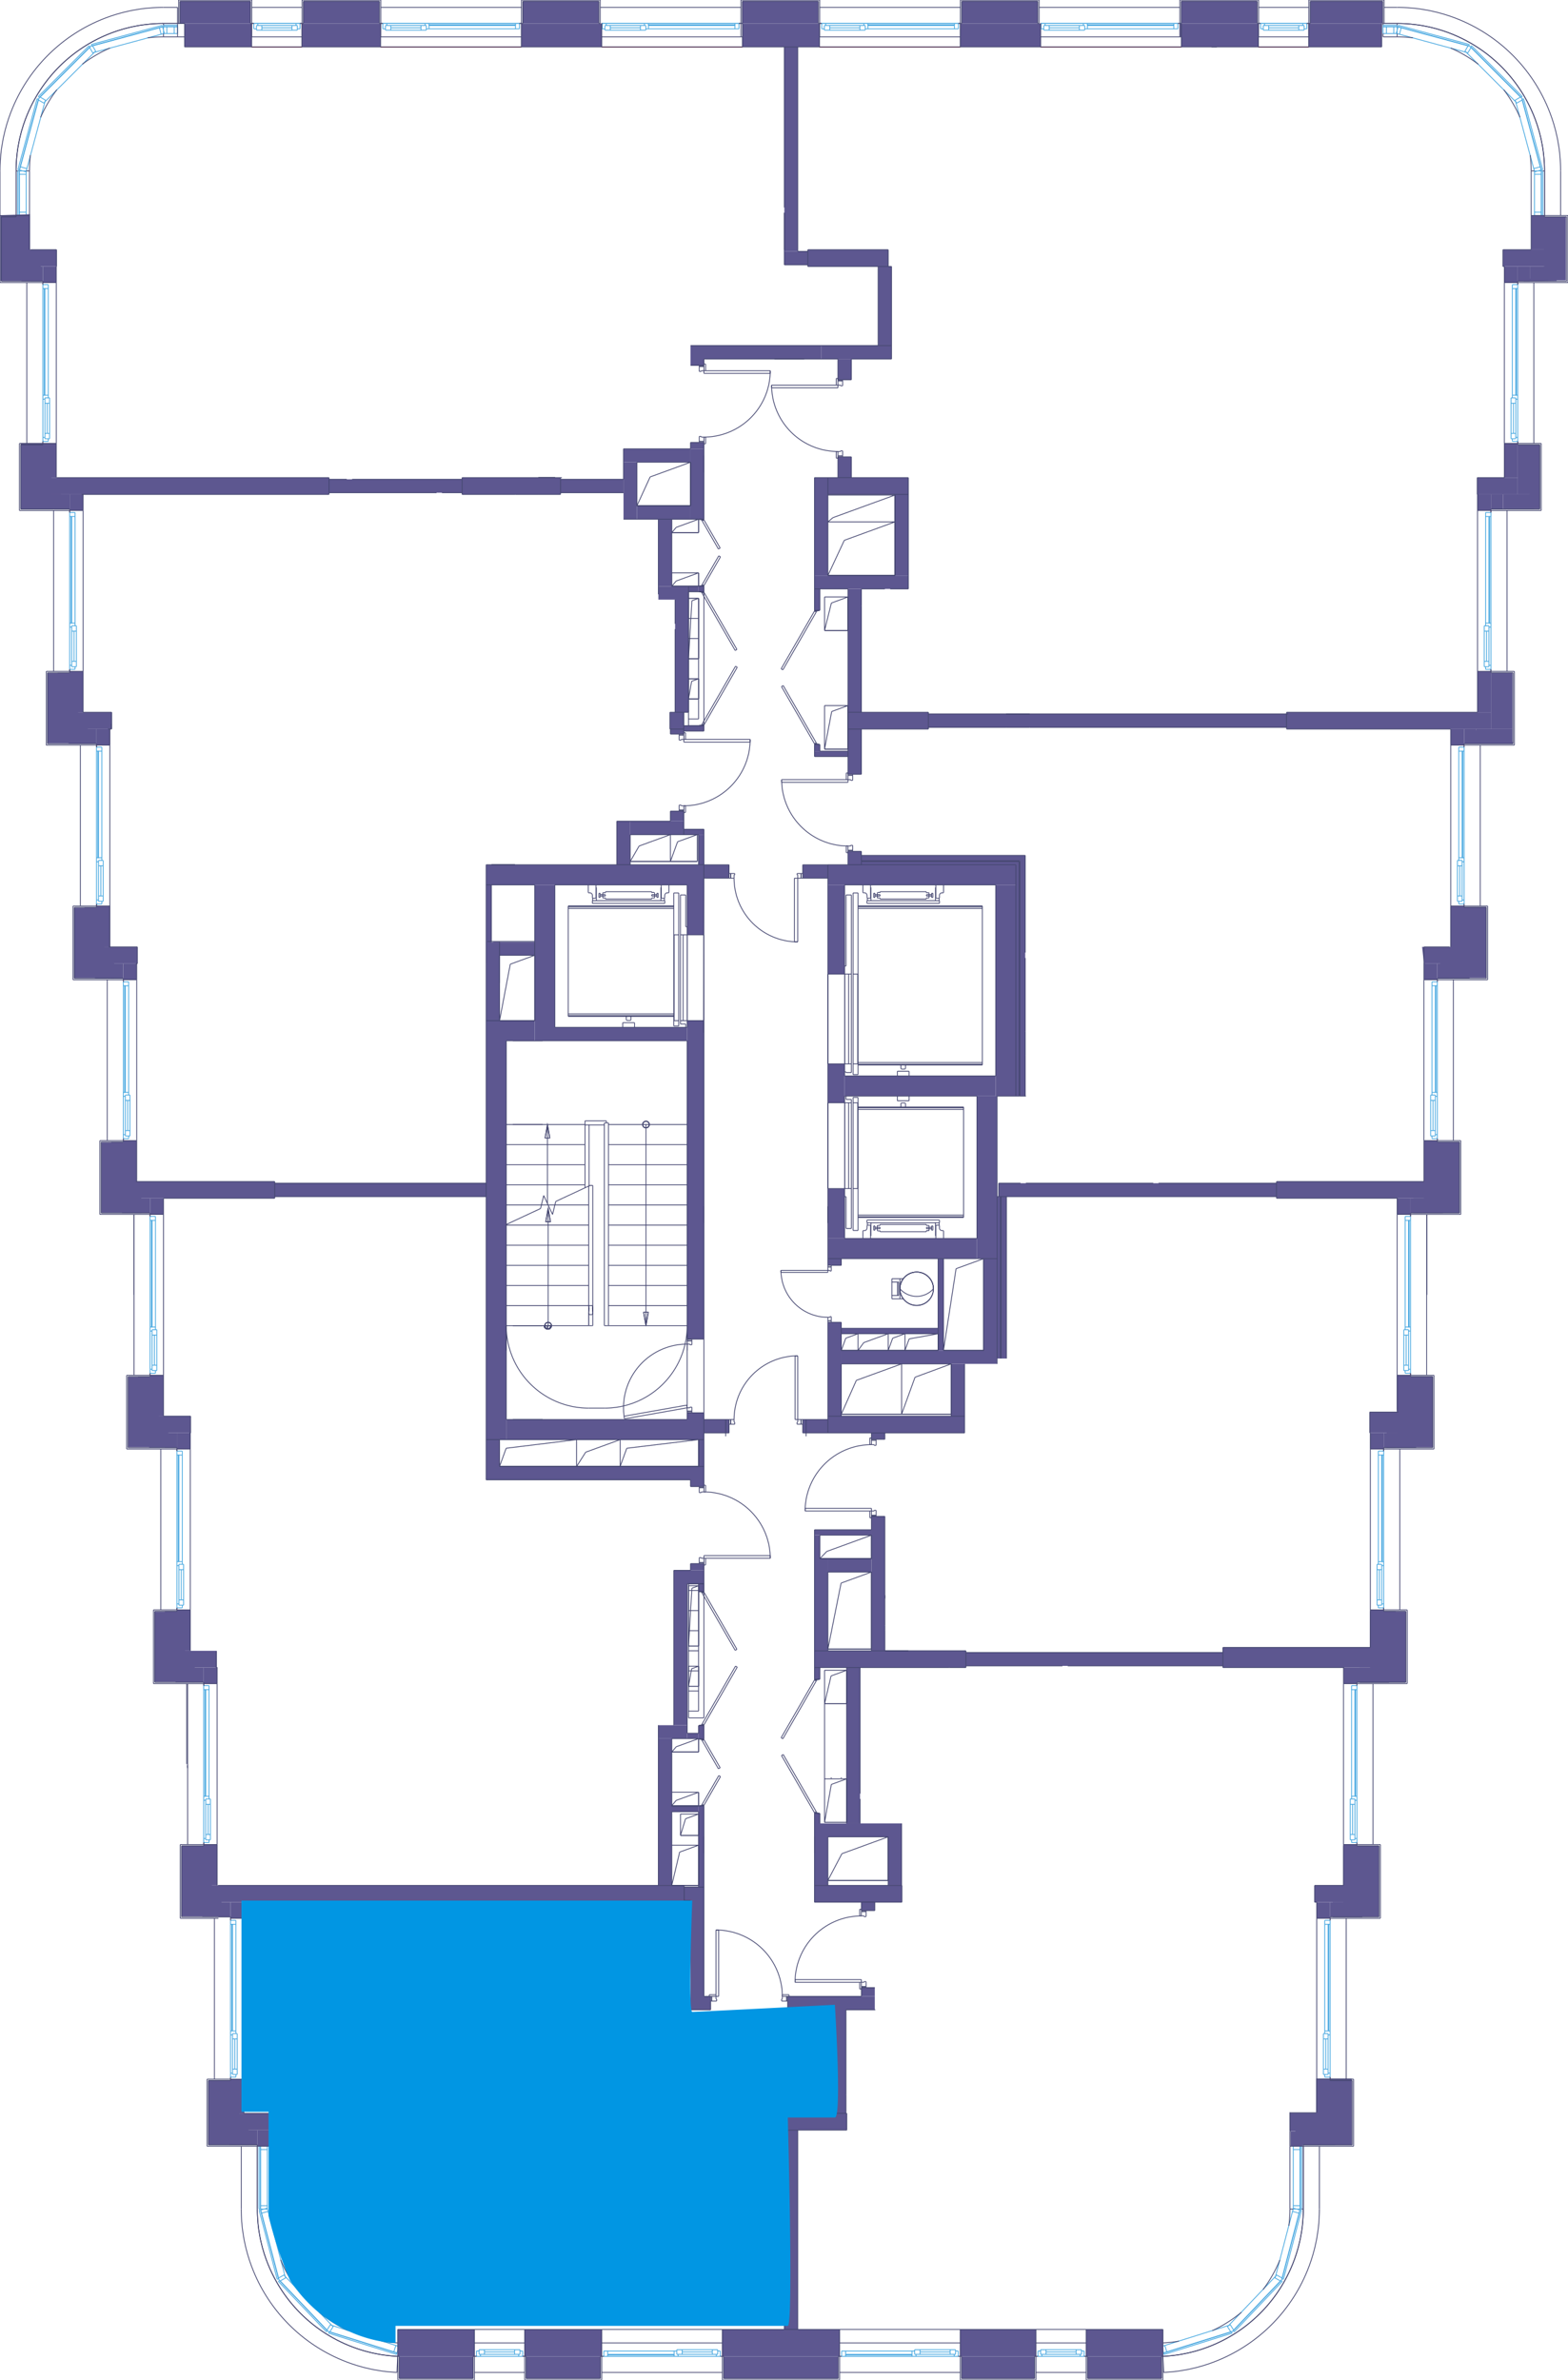
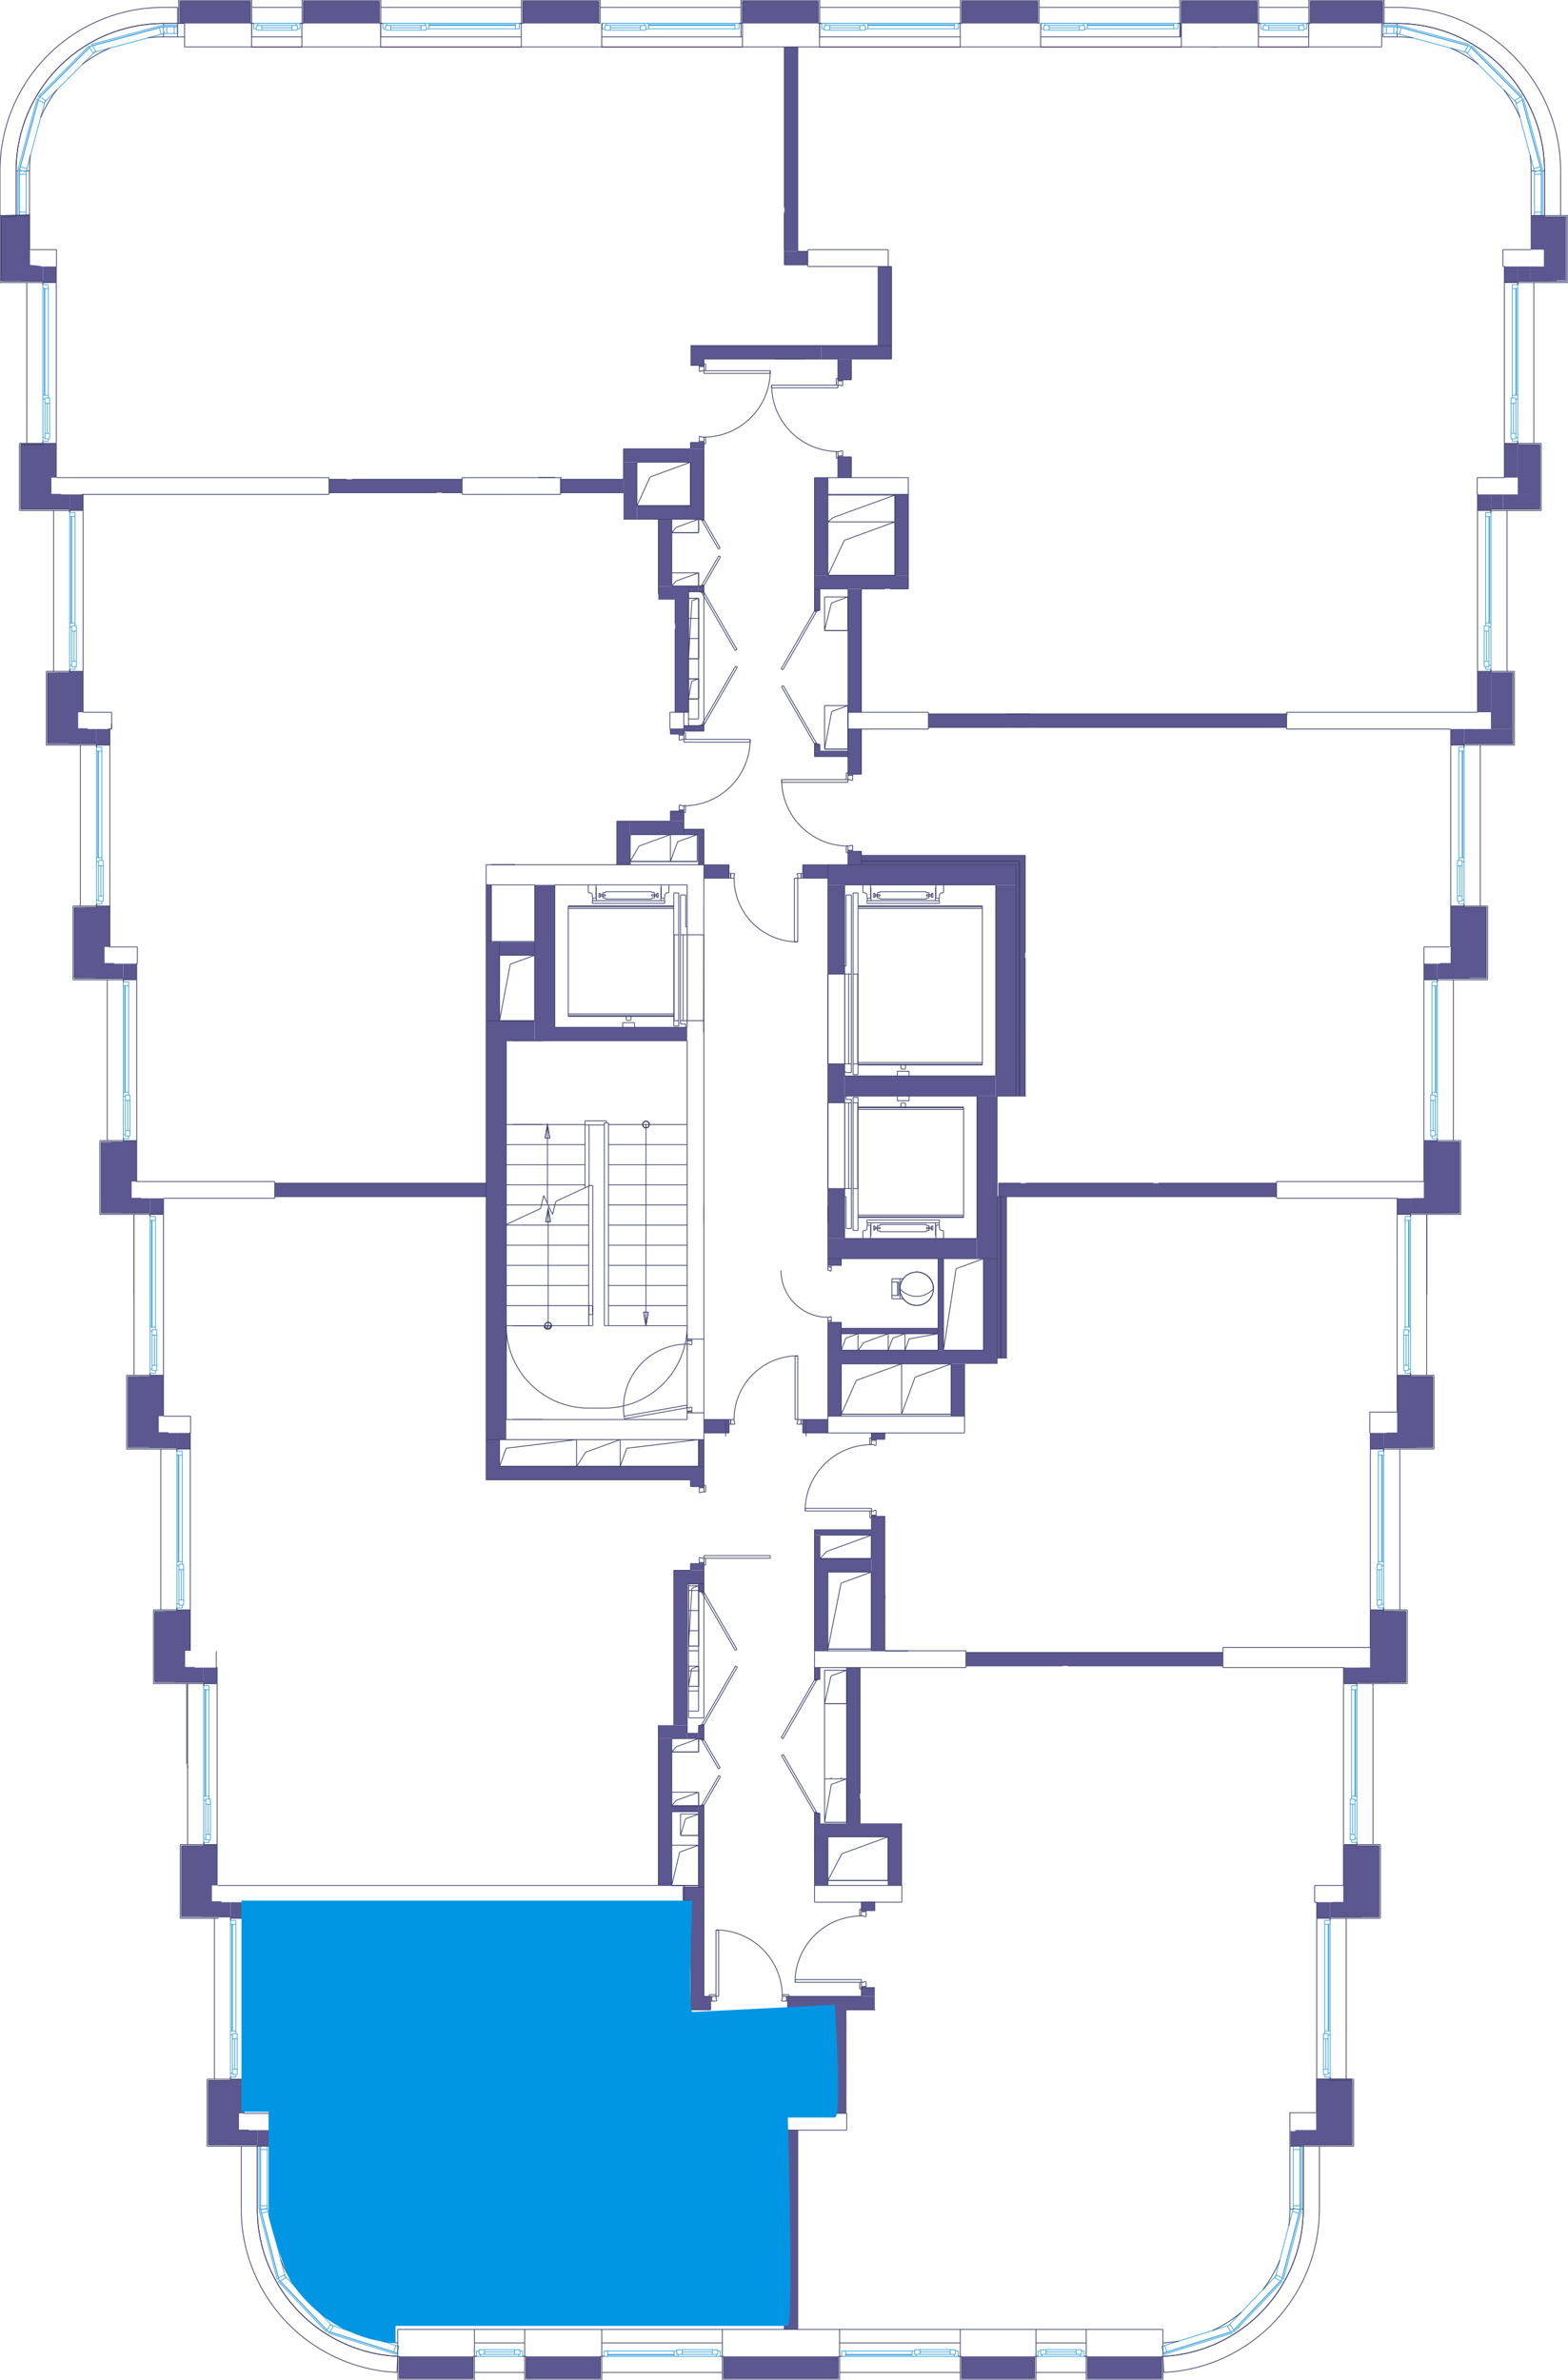
<svg xmlns="http://www.w3.org/2000/svg" version="1.1" viewBox="0.125 0.125 488.559 741.191">
  <g fill="none">
    <path d="M206.034 587.175H67.701v-72h-8.778v-74.222h-9.111v-68h101.555v88.889c-2.685.018 68.019-3.13 64.89 0-.445.444 0 26.222 0 26.222h-6.667v49.778h-3.556v50.222m52 36.889 2.222-.445s2.222 35.112 0 35.112H245.59s1.777 64.888 0 64.888H123.367v5.334s-20 0-32.889-19.556a127.342 127.342 0 0 1-6.666-20v-32.444h-8.445v-65.778h140.445s-1.334 34.667 0 34.667 44.444-2.223 44.444-2.223" />
    <path d="M267.367 519.62v50.666h-11.11s-.89 19.556 0 19.556H272.7v36h-10.667v32.444h-14.667v66.778h115.111v5.222s38.667-5.778 38.667-40.444v-32.445h9.333s-1.777-69.777 0-69.777h8.89s2.222-68.89 0-68.89-152 .89-152 .89Zm45.667-147.556v51.556h-12.778v22.666h-25.333v68.445h152.444v-75.556h9.334v-67.111Zm139.074-145.185v68.148h-8s2.37 73.481 0 73.481h-133.63s-.888-27.259 0-27.259h9.186v-74.667h-50.667s-.593-40 0-40l183.111.297ZM248.7 13.842v64h28.445v34.222h-12v36.889h18.222v34.222h-15.222v39.111h192.556v-73.333h8.889V77.397h7.11V48.064l-3.555-12-5.333-8-8-8-9.334-4.889-12.444-3.555h-30.222v3.11s-158.445-.222-159.111-.888Z" />
    <path d="M274.923 108.953c0 1.405-59.111-.445-58.667 0s2.222 30.778 0 30.778h-22.11v10.11H17.922V78.287h-7.889V48.508s4.354-33.841 36.889-36.444c11.111-.889 11.111 0 11.111 0-.444-.444 0 2.667 0 2.667h186.222v68s27.778-1.556 29.334 0 1.333 25.777 1.333 26.222ZM39.812 367.62l3.11.444h108.89v-97.778H192.7V255.62h16.889v-69.334h-4.445v-24.889h-9.778v-8.444H26.034v68.889h7.556v74.222c0-1.333 9.333 0 9.333 0v72" />
  </g>
  <g data-name="Layer 5" fill="none">
    <path stroke="#46a7e0" stroke-miterlimit="10" stroke-width=".25" d="M454.965 269.772v9.396" />
    <path stroke="#46a7e0" stroke-miterlimit="10" stroke-width=".25" d="M455.696 279.168h-1.462m.001 0v1.67m0 0h1.461m0 0v-1.67m0-9.396h-1.462m.001 0v-1.67m0 0h1.461m0 0v1.67m.626-1.252v-1.253m0 0h-1.67m0 0v.835m1.044.418h.626m0 13.153v-1.253m0 0h-.626m-1.044.418v.835m0 0h1.67m0-47.603v-1.253m0 0h-1.67m0 0v1.253m0 0h1.67m0 0v33.197m0 1.253v11.9m-1.67-13.153V234.07m8.665-37.373v9.395m.73 0h-1.461m0 0v1.67m0 .001h1.461m0 0v-1.67m0-9.396h-1.461m0 0v-1.67m0 0h1.461m0 0v1.67m.627-1.253v-1.252m0 0h-1.67m0 0v.835m1.043.417h.627m0 13.154v-1.253m0 0h-.627m-1.043.418v.835m0 0h1.67m0-47.603v-1.253m0 0h-1.67m0 0v1.253m0 0h1.67m0 0v33.197m0 1.252v11.901m-1.67-13.153v-33.197m8.664-35.285v9.395m.731 0h-1.462m0 0v1.67m0 0h1.462m0 0v-1.67m0-9.395h-1.462m0 0v-1.67m0 0h1.462m0 0v1.67m.626-1.253v-1.253m0 0h-1.67m0 0v.836m1.044.417h.626m0 13.153v-1.252m0 0h-.626m-1.044.417v.836m0-.001h1.67m0-47.603v-1.252m0 0h-1.67m0 0v1.252m0 0h1.67m0 0v33.197m0 1.253v11.9m-1.67-13.153V90.007m-24.741 252.84v9.396m.731 0h-1.462m0 0v1.67m0 0h1.462m0 0v-1.67m0-9.396h-1.462m0 0v-1.67m0 0h1.462m0 0v1.67m.625-1.252v-1.253m0 0h-1.67m0 0v.835m1.045.418h.626m-.001 13.153v-1.253m0 0h-.625m-1.045.418v.835m0 0h1.67m0-47.603v-1.253m0 0h-1.67m0 0v1.253m0 0h1.67m0 0v33.197m0 1.253v11.9m-1.67-13.153v-33.197m-8.038 108.777v9.396m.731 0h-1.461m0 0v1.67m0 0h1.461m0 0v-1.67m0-9.396h-1.461m0 0v-1.67m0 0h1.461m0 0v1.67m.627-1.252v-1.253m0 0h-1.67m0 0v.835m1.043.418h.626m.001 13.153v-1.252m0-.001h-.627m-1.043.418v.835m0 0h1.67m0-47.603v-1.253m0 0h-1.67m0 0v1.253m0 0h1.67m0 0v33.197m0 1.253v11.9m-1.67-13.153V380.22m-8.04 108.778v9.395m.732 0h-1.462m0 0v1.67m0 0h1.462m0 0v-1.67m0-9.395h-1.462m0 0v-1.67m0-.001h1.462m0 0v1.67m.626-1.252v-1.253m0 0h-1.67m0 0v.835m1.044.418h.626m0 13.153v-1.252m0 0h-.626m-1.044.417v.835m0 0h1.67m0-47.603v-1.253m0 0h-1.67m0 0v1.253m0 0h1.67m0 0v33.197m0 1.253v11.9m-1.67-13.153v-33.197m-8.038 108.778v9.395m.73 0h-1.461m0 0v1.67m0 0h1.461m0 0v-1.67m0-9.395h-1.461m0 0v-1.67m0-.001h1.461m0 0v1.67m.627-1.252v-1.253m0 0h-1.67m-.001 0v.835m1.044.418h.627m0 13.154v-1.253m0-.001h-.627m-1.044.418v.836m0 0h1.67m.001-47.604v-1.252m0 0h-1.67m-.001 0v1.252m0 0h1.67m.001 0v33.197m0 1.253v11.9m-1.671-13.153V526.37m-8.038 108.778v9.395m.731 0h-1.462m0 0v1.67m0 0h1.462m0 0v-1.67m0-9.395h-1.462m0 0v-1.67m0 0h1.462m0 0v1.67m.626-1.253v-1.253m0 0h-1.67m0 0v.836m1.044.417h.626m0 13.154v-1.253m0 0h-.626m-1.044.417v.836m0 0h1.67m0-47.604v-1.252m0 0h-1.67m0 0v1.252m0 0h1.67m0 0v33.197m0 1.253v11.9m-1.67-13.153v-33.197M31.547 269.772v9.396m-.73 0h1.461m0 0v1.67m0 0h-1.461m0 0v-1.67m0-9.396h1.461m0 0v-1.67m0 0h-1.461m0 0v1.67m0-1.252h-.627m1.67-1.253v.835m-1.67-.835h1.67m-1.67 1.253v-1.253m1.67 14.406h-1.67m1.67-.835v.835m-1.67-1.253h.627m-.627 1.253v-1.253m1.67-46.35h-1.67m1.67-1.253v1.253m-1.67-1.253h1.67m-1.67 1.253v-1.253m0 35.703v11.9m0-46.35v33.197m1.67 0V234.07m-8.664-37.373v9.395m-.731 0h1.462m0 0v1.67m0 .001h-1.462m0 0v-1.67m0-9.396h1.462m0 0v-1.67m0 0h-1.462m0 0v1.67m0-1.253h-.626m1.67-1.252v.835m-1.67-.835h1.67m-1.67 1.252v-1.252m1.67 14.406h-1.67m1.67-.835v.835m-1.67-1.253h.626m-.626 1.253v-1.253m1.67-46.35h-1.67m1.67-1.253v1.253m-1.67-1.253h1.67m-1.67 1.253v-1.253m0 35.702v11.901m0-46.35v33.197m1.67 0v-33.197m-8.665-35.285v9.395m-.73 0h1.461m0 0v1.67m0 0h-1.461m0 0v-1.67m0-9.395h1.461m0 0v-1.67m0 0h-1.461m0 0v1.67m0-1.253h-.627m1.671-1.253v.836m-1.671-.836h1.67m-1.67 1.253v-1.253m1.671 14.406h-1.67m1.67-.835v.836m-1.671-1.253h.627m-.627 1.252v-1.252m1.671-46.351h-1.67m1.67-1.252v1.252m-1.671-1.252h1.67m-1.67 1.252v-1.252m0 35.702v11.9m0-46.35v33.197m1.671 0V90.007m24.741 252.84v9.396m-.731 0h1.462m0 0v1.67m0 0h-1.462m0 0v-1.67m0-9.396h1.462m0 0v-1.67m0 0h-1.462m0 0v1.67m0-1.252h-.626m1.67-1.253v.835m-1.67-.835h1.67m-1.67 1.253v-1.253m1.67 14.406h-1.67m1.67-.835v.835m-1.67-1.253h.626m-.626 1.253v-1.253m1.67-46.35h-1.67m1.67-1.253v1.253m-1.67-1.253h1.67m-1.67 1.253v-1.253m0 35.703v11.9m0-46.35v33.197m1.67 0v-33.197m8.038 108.777v9.396m-.73 0h1.46m0 0v1.67m0 0h-1.46m0 0v-1.67m0-9.396h1.46m0 0v-1.67m0 0h-1.46m0 0v1.67m0-1.252h-.627m1.67-1.253v.835m-1.67-.835h1.67m-1.67 1.253v-1.253m1.67 14.406h-1.67m1.67-.835v.835m-1.67-1.253h.626m-.626 1.253v-1.252m1.67-46.351h-1.67m1.67-1.253v1.253m-1.67-1.253h1.67m-1.67 1.253v-1.253m0 35.703v11.9m0-46.35v33.197m1.67 0V380.22m8.039 108.778v9.395m-.732 0h1.462m0 0v1.67m0 0h-1.461m-.001 0v-1.67m0-9.395h1.462m0 0v-1.67m0-.001h-1.461m-.001 0v1.67m0-1.252h-.625m1.67-1.253v.835m-1.67-.835h1.67m-1.67 1.253v-1.253m1.67 14.406h-1.67m1.67-.835v.835m-1.67-1.252h.626m-.626 1.252v-1.252m1.67-46.351h-1.67m1.67-1.253v1.253m-1.67-1.253h1.67m-1.67 1.253v-1.253m0 35.703v11.9m0-46.35v33.197m1.67 0v-33.197m8.038 108.778v9.395m-.731 0h1.462m0 0v1.67m0 0h-1.462m0 0v-1.67m0-9.395h1.462m0 0v-1.67m0-.001h-1.462m0 0v1.67m0-1.252h-.626m1.67-1.253v.835m-1.67-.835h1.67m-1.67 1.253v-1.253m1.67 14.407h-1.67m1.67-.836v.836m-1.67-1.254h.626m-.626 1.254v-1.253m1.67-46.351h-1.67m1.67-1.252v1.252m-1.67-1.252h1.67m-1.67 1.252v-1.252m0 35.702v11.9m0-46.35v33.197m1.67 0V526.37m8.039 108.778v9.395m-.731 0h1.461m0 0v1.67m0 0h-1.461m0 0v-1.67m0-9.395h1.461m0 0v-1.67m0 0h-1.461m0 0v1.67m0-1.253h-.627m1.671-1.253v.836m-1.671-.836h1.67m-1.67 1.253v-1.253m1.671 14.407h-1.67m1.67-.836v.836m-1.671-1.253h.627m-.627 1.253v-1.253m1.671-46.351h-1.67m1.67-1.252v1.252m-1.671-1.252h1.67m-1.67 1.252v-1.252m0 35.702v11.9m0-46.35v33.197m1.671 0v-33.197m213.17 133.205h9.396m0 .732v-1.462m0 0h1.67m0 0v1.462m0 0h-1.67m-9.396 0v-1.462m0 0h-1.67m0 0v1.462m0 0h1.67m-23.175-1.044v1.67m-1.253-1.67h1.253m-1.253 1.67v-1.67m1.253 1.67h-1.253m36.329-1.67v1.67m-.835-1.67h.835m-1.253 1.67v-.626m1.253.626h-1.253m-11.901-.626v.626m-1.252-1.67h.835m-.835 1.67v-1.67m1.252 1.67h-1.252m1.252 0h11.901m-33.823 0h20.67m0-1.67h-20.67m-50.943.312h9.395m0 .732v-1.462m0 0h1.67m0 0v1.462m0 0h-1.67m-9.395 0v-1.462m0 0h-1.671m0 0v1.462m0 0h1.67m-23.175-1.044v1.67m-1.253-1.67h1.253m-1.253 1.67v-1.67m1.253 1.67h-1.253m36.329-1.67v1.67m-.835-1.67h.835m-1.253 1.67v-.626m1.253.626h-1.253m-11.901-.626v.626m-1.252-1.67h.835m-.835 1.67v-1.67m1.252 1.67h-1.252m1.252 0h11.901m-33.823 0h20.67m0-1.67h-20.67m-38.417.312h9.396m0 .732v-1.462m0 0h1.67m0 0v1.462m0 0h-1.67m-9.396 0v-1.462m0 0h-1.67m0 0v1.462m0 0h1.67m-1.252 0v.626m-1.253-1.67h.835m-.835 1.67v-1.67m1.253 1.67h-1.253m14.406-1.67v1.67m-.835-1.67h.835m-1.253 1.67v-.626m1.253.626h-1.253m-11.9 0h11.9m173.71-1.358h-9.395m0 .732v-1.462m0 0h-1.67m0 0v1.462m0 0h1.67m9.395 0v-1.462m0 0h1.67m.001 0v1.462m0 0h-1.67m1.252.626h1.253m-.001 0v-1.67m0 0h-.834m-.418 1.044v.626m-13.153 0h1.252m0 0v-.626m-.417-1.044h-.835m0 0v1.67m13.153 0h-11.9M131.295 8.79h-9.396m.001-.731V9.52m0 0h-1.67m0 0V8.06m0-.001h1.67m9.395 0V9.52m0 0h1.67m0 0V8.06m0-.001h-1.67m-11.901 1.044v-1.67m.836 1.67h-.836m1.253-1.67v.626m-1.253-.626h1.253m11.9.626v-.626m1.253 1.67h-.835m.835-1.67v1.67m-1.253-1.67h1.253m26.934 1.67v-1.67m1.252 1.67h-1.252m1.252-1.67v1.67m-1.252-1.67h1.252m-29.439 0h-11.9m40.087 0H133.8m0 1.67h26.934M91.103 8.79h-9.395m0-.731V9.52m0 0h-1.67m0 0V8.06m0-.001h1.67m9.395 0V9.52m0 0h1.67m.001 0V8.06m0-.001h-1.67m1.252 0v-.626m1.253 1.67h-.835m.835-1.67v1.67m-1.253-1.67h1.253m-14.406 1.67v-1.67m.835 1.67h-.835m1.252-1.67v.626m-1.252-.626h1.252m11.901 0h-11.9M199.672 8.79h-9.395m0-.731V9.52m0 0h-1.67m0 0V8.06m0-.001h1.67m9.395 0V9.52m0 0h1.67m0 0V8.06m0-.001h-1.67m-11.901 1.044v-1.67m.836 1.67h-.836m1.253-1.67v.626m-1.253-.626h1.253m11.901.626v-.626m1.253 1.67h-.836m.836-1.67v1.67m-1.253-1.67h1.253m26.933 1.67v-1.67m1.253 1.67h-1.253m1.253-1.67v1.67m-1.253-1.67h1.253m-29.439 0h-11.9m40.086 0h-26.933m0 1.67h26.933m38.939-.313h-9.396m0-.731V9.52m0 0h-1.67m0 0V8.06m0-.001h1.67m9.396 0V9.52m0 0h1.67m0 0V8.06m0-.001h-1.67m-11.901 1.044v-1.67m.835 1.67h-.835m1.253-1.67v.626m-1.253-.626h1.253m11.9.626v-.626m1.253 1.67h-.835m.835-1.67v1.67m-1.253-1.67h1.253m26.933 1.67v-1.67m1.253 1.67h-1.253m1.253-1.67v1.67m-1.253-1.67h1.253m-29.439 0h-11.9m40.086 0h-26.933m0 1.67h26.933m38.939-.313h-9.395m0-.731V9.52m0 0h-1.67m-.001 0V8.06m0-.001h1.67m9.396 0V9.52m0 0h1.67m0 0V8.06m0-.001h-1.67m-11.901 1.044v-1.67m.835 1.67h-.835m1.253-1.67v.626m-1.253-.626h1.253m11.901.626v-.626m1.253 1.67h-.836m.836-1.67v1.67m-1.253-1.67h1.252m26.934 1.67v-1.67m1.253 1.67h-1.253m1.253-1.67v1.67m-1.253-1.67h1.253m-29.439 0h-11.901m40.087 0h-26.933m0 1.67h26.933m38.939-.313h-9.396m.001-.731V9.52m0 0h-1.671m0 0V8.06m0-.001h1.67m9.396 0V9.52m0 0h1.67m0 0V8.06m0-.001h-1.67m1.252 0v-.626m1.253 1.67h-.835m.835-1.67v1.67m-1.253-1.67h1.253m-14.406 1.67v-1.67m.835 1.67h-.835m1.252-1.67v.626m-1.252-.626h1.252m11.901 0h-11.9m61.539 271.735v-9.396m0 0h-1.462m.001 0v9.396m0 0h1.461m0 1.67v-1.67m0 0h-1.462m.001 0v1.67m0 0h1.461m0-11.066v-1.67m0 0h-1.462m.001 0v1.67m0 0h1.461m8.351-63.68v-9.395m0 0h-1.461m0 0v9.395m0 0h1.461m0 1.671v-1.67m0-.001h-1.461m0 0v1.67m0 .001h1.461m0-11.066v-1.67m0 0h-1.461m0 0v1.67m0 0h1.461m8.352-61.592v-9.395m0 0h-1.462m0 0v9.395m0 0h1.462m0 1.67v-1.67m0 0h-1.462m0 0v1.67m0 0h1.462m0-11.065v-1.67m0 0h-1.462m0 0v1.67m0 0h1.462m-25.054 226.533v-9.396m0 0h-1.462m0 0v9.396m0 0h1.462m0 1.67v-1.67m0 0h-1.462m0 0v1.67m0 0h1.462m0-11.066v-1.67m0 0h-1.462m0 0v1.67m0 0h1.462m-8.352 82.471v-9.396m0 0h-1.461m0 0v9.396m0 0h1.461m0 1.67v-1.67m0 0h-1.461m0 0v1.67m0 0h1.461m0-11.066v-1.67m0 0h-1.461m0 0v1.67m0 0h1.461m-8.351 82.471v-9.395m0 0h-1.462m0 0v9.395m0 0h1.462m0 1.67v-1.67m0 0h-1.462m0 0v1.67m0 0h1.462m0-11.065v-1.67m0-.001h-1.462m0 0v1.67m0 .001h1.462m-8.352 82.47v-9.395m0 0h-1.461m0 0v9.395m0 0h1.461m0 1.67v-1.67m0 0h-1.461m0 0v1.67m0 0h1.461m0-11.065v-1.67m0-.001h-1.461m0 0v1.67m0 .001h1.461m-8.351 82.47v-9.395m0 0h-1.462m0 0v9.395m0 0h1.462m0 1.67v-1.67m0 0h-1.462m0 0v1.67m0 0h1.462m0-11.065v-1.67m0 0h-1.462m0 0v1.67m0 0h1.462M32.278 279.168h-1.461m1.461-9.396v9.396m-1.461-9.396h1.461m-1.461 9.396v-9.396m1.461 11.066h-1.461m1.461-1.67v1.67m-1.461-1.67h1.461m-1.461 1.67v-1.67m1.461-9.396h-1.461m1.461-1.67v1.67m-1.461-1.67h1.461m-1.461 1.67v-1.67m-6.89-62.01h-1.462m1.462-9.395v9.395m-1.462-9.395h1.462m-1.462 9.395v-9.395m1.462 11.066h-1.462m1.462-1.671v1.67m-1.462-1.67h1.462m-1.462 1.671v-1.67m1.462-9.396h-1.462m1.462-1.67v1.67m-1.462-1.67h1.462m-1.462 1.67v-1.67m-6.89-59.922h-1.461m1.461-9.395v9.395m-1.461-9.395h1.461m-1.461 9.395v-9.395m1.461 11.065h-1.461m1.461-1.67v1.67m-1.461-1.67h1.461m-1.461 1.67v-1.67m1.461-9.395h-1.461m1.461-1.67v1.67m-1.461-1.67h1.461m-1.461 1.67v-1.67M40.63 352.243h-1.462m1.462-9.396v9.396m-1.462-9.396h1.462m-1.462 9.396v-9.396m1.462 11.066h-1.462m1.462-1.67v1.67m-1.462-1.67h1.462m-1.462 1.67v-1.67m1.462-9.396h-1.462m1.462-1.67v1.67m-1.462-1.67h1.462m-1.462 1.67v-1.67m9.812 84.141h-1.46m1.46-9.396v9.396m-1.46-9.396h1.46m-1.46 9.396v-9.396m1.46 11.066h-1.46m1.46-1.67v1.67m-1.46-1.67h1.46m-1.46 1.67v-1.67m1.46-9.396h-1.46m1.46-1.67v1.67m-1.46-1.67h1.46m-1.46 1.67v-1.67m9.812 84.141h-1.461m1.461-9.395v9.395m-1.462-9.395h1.462m-1.462 9.395v-9.395m1.462 11.065h-1.461m1.461-1.67v1.67m-1.462-1.67h1.462m-1.462 1.67v-1.67m1.462-9.395h-1.461m1.461-1.671v1.67m-1.462-1.67h1.462m-1.462 1.671v-1.67m9.814 84.14h-1.462m1.462-9.395v9.395m-1.462-9.395h1.462m-1.462 9.395v-9.395m1.462 11.065h-1.462m1.462-1.67v1.67m-1.462-1.67h1.462m-1.462 1.67v-1.67m1.462-9.395h-1.462m1.462-1.671v1.67m-1.462-1.67h1.462m-1.462 1.671v-1.67m9.813 84.14h-1.461m1.461-9.395v9.395m-1.461-9.395h1.461m-1.461 9.395v-9.395m1.461 11.065h-1.461m1.461-1.67v1.67m-1.461-1.67h1.461m-1.461 1.67v-1.67m1.461-9.395h-1.461m1.461-1.67v1.67m-1.461-1.67h1.461m-1.461 1.67v-1.67m223.61 98.442v1.462m-9.396-1.462h9.396m-9.396 1.462v-1.462m9.396 1.462h-9.396m11.066-1.462v1.462m-1.67-1.462h1.67m-1.67 1.462v-1.462m1.67 1.462h-1.67m-9.396-1.462v1.462m-1.67-1.462h1.67m-1.67 1.462v-1.462m1.67 1.462h-1.67m-63.053-1.462v1.462m-9.395-1.462h9.395m-9.395 1.462v-1.462m9.395 1.462h-9.396m11.066-1.462v1.462m-1.67-1.462h1.67m-1.67 1.462v-1.462m1.67 1.462h-1.67m-9.395-1.462v1.462m-1.671-1.462h1.67m-1.67 1.462v-1.462m1.671 1.462h-1.671m-50.526-1.462v1.462m-9.396-1.462h9.396m-9.396 1.462v-1.462m9.396 1.462h-9.396m11.066-1.462v1.462m-1.67-1.462h1.67m-1.67 1.462v-1.462m1.67 1.462h-1.67m-9.396-1.462v1.462m-1.67-1.462h1.67m-1.67 1.462v-1.462m1.67 1.462h-1.67m176.633 0h9.395m0 0v-1.462m0 0h-9.395m0 0v1.462m-1.67 0h1.67m0 0v-1.462m0 0h-1.67m0 0v1.462m11.065 0h1.67m.001 0v-1.462m0 0h-1.67m-.001 0v1.462M121.9 9.52V8.06m9.395 1.46h-9.396m9.396-1.461V9.52M121.9 8.059h9.395M120.23 9.52V8.06m1.67 1.46h-1.67m1.67-1.461V9.52m-1.67-1.461h1.67m9.395 1.461V8.06m1.67 1.46h-1.67m1.67-1.461V9.52m-1.67-1.461h1.67M81.708 9.52V8.06m9.395 1.46h-9.395m9.395-1.461V9.52m-9.395-1.461h9.395M80.038 9.52V8.06m1.67 1.46h-1.67m1.67-1.461V9.52m-1.67-1.461h1.67m9.395 1.461V8.06m1.671 1.46h-1.67m1.67-1.461V9.52m-1.671-1.461h1.67m97.504 1.461V8.06m9.395 1.46h-9.395m9.395-1.461V9.52m-9.395-1.461h9.395M188.607 9.52V8.06m1.67 1.46h-1.67m1.67-1.461V9.52m-1.67-1.461h1.67m9.395 1.461V8.06m1.67 1.46h-1.67m1.67-1.461V9.52m-1.67-1.461h1.67m57.312 1.461V8.06m9.396 1.46h-9.396m9.396-1.461V9.52m-9.396-1.461h9.396M256.984 9.52V8.06m1.67 1.46h-1.67m1.67-1.461V9.52m-1.67-1.461h1.67m9.396 1.461V8.06m1.67 1.46h-1.67m1.67-1.461V9.52m-1.67-1.461h1.67m57.312 1.461V8.06m9.395 1.46h-9.395m9.395-1.461V9.52m-9.395-1.461h9.395M325.361 9.52V8.06m1.671 1.46h-1.67m1.67-1.461V9.52m-1.671-1.461h1.67m9.396 1.461V8.06m1.67 1.46h-1.67m1.67-1.461V9.52m-1.67-1.461h1.67M395.41 9.52V8.06m9.395 1.46h-9.396m9.396-1.461V9.52m-9.395-1.461h9.394M393.739 9.52V8.06m1.671 1.46h-1.671m1.671-1.461V9.52m-1.671-1.461h1.67m9.396 1.461V8.06m1.67 1.46h-1.67m1.67-1.461V9.52m-1.67-1.461h1.67M163.604 734.008h-15.659m151.37 0h-37.581m-36.538 0h-37.581m150.952 0h-15.659" data-name="LINE" />
    <path stroke="#7f0000" stroke-linecap="round" stroke-linejoin="round" stroke-width=".255" d="M78.524 14.74h15.659" data-name="LINE" />
    <path stroke="#46a7e0" stroke-miterlimit="10" stroke-width=".25" d="M78.524 7.432h15.659" data-name="LINE" />
    <path stroke="#7f0000" stroke-linecap="round" stroke-linejoin="round" stroke-width=".255" d="M118.715 14.74h43.845" data-name="LINE" />
    <path stroke="#46a7e0" stroke-miterlimit="10" stroke-width=".25" d="M118.715 7.432h43.845" data-name="LINE" />
    <path stroke="#7f0000" stroke-linecap="round" stroke-linejoin="round" stroke-width=".255" d="M187.615 14.74h43.845" data-name="LINE" />
    <path stroke="#46a7e0" stroke-miterlimit="10" stroke-width=".25" d="M187.615 7.432h43.845" data-name="LINE" />
    <path stroke="#7f0000" stroke-linecap="round" stroke-linejoin="round" stroke-width=".255" d="M255.47 14.74h43.845" data-name="LINE" />
    <path stroke="#46a7e0" stroke-miterlimit="10" stroke-width=".25" d="M255.47 7.432h43.845" data-name="LINE" />
    <path stroke="#7f0000" stroke-linecap="round" stroke-linejoin="round" stroke-width=".255" d="M392.225 14.74h15.66" data-name="LINE" />
    <path stroke="#46a7e0" stroke-miterlimit="10" stroke-width=".25" d="M392.225 7.432h15.66" data-name="LINE" />
    <path stroke="#7f0000" stroke-linecap="round" stroke-linejoin="round" stroke-width=".255" d="M324.37 14.74h43.845" data-name="LINE" />
    <path stroke="#46a7e0" stroke-miterlimit="10" stroke-width=".25" d="M324.37 7.432h43.845m87.69 259.835V234.07m0 0h-.209m0 0v33.197m0 0h.209m8.351-73.075v-33.197m0 0h-.209m0 0v33.197m0 0h.21m8.351-70.988V90.007m0 0h-.21m.001 0v33.197m0 0h.209m-25.055 217.138v-33.197m0 0h-.208m0 0v33.197m0 0h.208m-8.351 73.075V380.22m0 0h-.209m0 0v33.197m0 0h.209m-8.352 73.075v-33.197m0 0h-.208m0 0v33.197m0 0h.208m-8.351 73.075V526.37m0 0h-.209m0 0v33.197m0 0h.209m-8.351 73.075v-33.197m0 0h-.21m.001 0v33.197m0 0h.209M30.817 267.267h-.21m.21-33.197v33.197m-.209-33.197h.209m-.209 33.197V234.07m-8.143-39.878h-.209m.209-33.197v33.197m-.209-33.197h.21m-.21 33.197v-33.197m-8.142-37.791h-.21m.21-33.197v33.197m-.209-33.197h.209m-.209 33.197V90.007m25.263 250.335h-.209m.209-33.197v33.197m-.208-33.197h.208m-.208 33.197v-33.197m8.56 106.272h-.21m.21-33.197v33.197m-.21-33.197h.21m-.21 33.197V380.22m8.56 106.272h-.208m.208-33.197v33.197m-.208-33.197h.209m-.209 33.197v-33.197m8.56 106.272h-.208m.208-33.197v33.197m-.208-33.197h.208m-.208 33.197V526.37m8.56 106.272h-.209m.209-33.197v33.197m-.209-33.197h.209m-.209 33.197v-33.197m211.918 133.937v.208m-20.67-.208h20.67m-20.67.208v-.208m20.67.208h-20.67m-53.449-.208v.208m-20.67-.208h20.67m-20.67.208v-.208m20.67.208h-20.67M133.8 8.059V7.85m26.934.209H133.8m26.934-.209v.209M133.8 7.85h26.934m41.444.209V7.85m26.933.209h-26.933m26.933-.209v.209m-26.933-.209h26.933m41.444.209V7.85m26.933.209h-26.933m26.933-.209v.209m-26.933-.209h26.933m41.445.209V7.85m26.933.209h-26.933m26.933-.209v.209m-26.933-.209h26.933m39.371 680.566-5.619 21.473m0 .001.404.105m0 0 5.619-21.474m-.001 0-.403-.105m.037-19.862v19.57m0 .001h.418m0 0v-19.571m0 0h-.418m-5.936 41.837-14.956 15.687m0 0 .302.288m0 0 14.957-15.687m-.001.001-.302-.289m-15.444 15.99-21.182 6.635m0 0 .125.398m0 0 21.181-6.634m0 0-.124-.399m96.543-673.016V67.25m0 0h.418m0 0V53.365m0 0h-.418m.363-.408-5.964-22.078m0 0-.403.109m0 0 5.964 22.078m0 0 .404-.109M431.06 8.372h4.384m0 0v-.418m0 0h-4.385m.001 0v.418m43.372 21.808-15.803-15.802m.001 0-.296.295m0 0 15.802 15.802m0 0 .296-.295M457.93 13.973 435.852 8.01m0-.001-.109.403m0 0 22.079 5.964m0 0 .108-.403M55.453 7.954H51.07m-.001 0v.418m0 0h4.384m0 0v-.418m25.419 680.567 5.618 21.474m0 0 .404-.106m0 .001-5.618-21.474m0 0-.404.105m-.052-19.967v19.57m0 .001h.418m0 0v-19.571m0 0h-.417m6.051 42.126 14.957 15.686m0 0 .302-.288m0 0L87.174 710.39m0 .001-.302.288m15.622 16.101 21.182 6.634m0 0 .125-.398m-.001 0-21.181-6.635m0 0-.125.399M5.658 53.365V67.25m0 0h.417m0 0V53.365m0 0h-.417m.457-.299 5.965-22.078m0 0-.403-.11m0 .001L5.712 52.957m0 0 .403.109m6.261-22.591L28.18 14.673m-.001 0-.296-.295m0 0L12.081 30.18m0 0 .295.295m16.315-16.099 22.078-5.964m.001 0-.11-.403m0 0-22.078 5.964m0 0 .109.403m368.84 694.828 5.32-20.333m-3.266 20.734 5.287-20.206m-41.819 41.213-.996.312m0 0 .624 1.992m-.001 0 .997-.312m0 0-.624-1.992m40.063-42.752-.264 1.01m0 0 2.02.529m0 .001.264-1.01m0 0-2.02-.53m-.034-.78v-17.482m2.088 17.482v-17.482m-2.088 17.482v1.045m0 0h2.088m0 0v-1.044m0-.001h-2.088m0-18.526v1.044m0 0h2.088m0 0v-1.044m0 0h-2.088m-20.197 55.916 14.776-15.497m-13.167 16.836 14.58-15.293m-36.021 20.096 20.057-6.283m-19.433 8.275 19.931-6.243m14.245-17.729-.511.91m0 0 1.82 1.023m0 0 .511-.91m0 0-1.82-1.023m-14.414 15.492-.885.554m0 0 1.108 1.77m0-.001.885-.554m0 0-1.108-1.77m94.806-657.917V54.409m2.088 11.797V54.409m-2.088 11.797v1.044m0 0h2.088m0 0v-1.044m0 0h-2.088m0-12.841v1.044m0 .001h2.088m0 0v-1.045m0 0h-2.088m-3.845-22.1 5.624 20.82m-7.671-20.392 5.656 20.937M436.724 8.785l-1.008-.272m0 0-.544 2.015m0 0 1.007.272m.001 0 .544-2.015m43.573 44.308-.273-1.008m0 0-2.015.545m0 0 .272 1.008m0 0 2.016-.545M434.4 10.564h-2.297m2.297-2.088h-2.297m2.297 2.088h1.044m0 0V8.476m0 0H434.4m0 0v2.088m-3.34 0h1.043m0 0V8.476m0 0h-1.044m.001 0v2.088m27.387 4.37 15.428 15.428M456.88 16.319l15.61 15.61M436.724 8.785l20.82 5.625M436.18 10.8l20.936 5.657m17.374 14.755-.527-.901m0-.001-1.803 1.052m0 0 .525.902m0 0 1.804-1.052m-15.99-16.366-.902-.526m0 0-1.052 1.804m0 0 .902.526m0 0 1.052-1.804M52.113 8.476h2.296m-2.296 2.088h2.296m-2.296-2.088h-1.044m0 0v2.088m0 0h1.044m0 0V8.476m3.34 0H54.41m0 0v2.088m0 0h1.043m0 0V8.476m31.475 701.129L81.64 689.4m7.341 19.804-5.32-20.333m39.175 43.733.996.312m0 0 .624-1.992m0 0-.996-.312m0 0-.624 1.992M81.377 688.39l.264 1.01m0 0 2.02-.53m-.001 0-.263-1.01m0 0-2.02.53m-.034-1.31v-17.482m2.087 17.482v-17.482m-2.087 17.482v1.045m0 0h2.088m-.001 0v-1.044m0-.001h-2.087m0-18.526v1.044m0 0h2.088m-.001 0v-1.044m0 0h-2.087m20.676 57.255-14.581-15.293m16.189 13.954-14.776-15.497m33.985 23.631-19.932-6.243m20.556 4.251-20.058-6.283M86.84 709.655l.51.91m0 0 1.821-1.023m0 0-.511-.91m0 0-1.82 1.023m15.126 16.238.884.554m0 0 1.109-1.77m0 .001-.885-.554m0 0-1.108 1.77M6.18 66.206V54.409m2.088 11.797V54.409M6.18 66.206v1.044m0 0h2.088m0 0v-1.044m0 0H6.18m0-12.841v1.044m0 .001h2.088m0 0v-1.045m0 0H6.18m7.98-21.672L8.504 52.63m3.609-21.365-5.625 20.82M50.333 10.8l1.008-.272m0 0-.544-2.015m0 0-1.008.272m0 0 .544 2.015M8.232 53.638l.272-1.008m0 0-2.016-.545m0 0-.272 1.008m0 0 2.016.545m21.401-37.319-15.611 15.61m14.043-16.995L12.637 30.362M50.333 10.8l-20.937 5.657m20.393-7.672L28.968 14.41M13.827 32.264l.526-.902m0 0-1.804-1.051m.001-.001-.527.902m0 0 1.804 1.052M29.065 16.65l.902-.526m0 0-1.051-1.804m0 0-.902.526m0 0 1.051 1.804" data-name="LINE" />
  </g>
  <g data-name="Layer 7" fill="#5d5790">
    <path d="M78.159 7.433V.415H56.184v7.018h21.975z" />
    <path d="M118.35 7.433V.415H94.653v7.018h23.697zm68.377 0V.415H163.03v7.018h23.697zm68.378 0V.415h-23.697v7.018h23.697zm68.377 0V.415h-23.697v7.018h23.697zm107.473 0V.415h-22.601v7.018h22.601zM410.39 657.279h4.175v-9.604h-4.176v9.604Zm4.175-59.713v-5.01h-4.176v5.01Zm8.352-10.231V574.6h-4.176v12.735Zm0-62.844v-5.01h-4.176v5.01Zm8.351-11.379v-11.587h-4.176v11.587Zm-4.176-61.696h4.176v-5.01h-4.176v5.01Zm12.528-12.319V428.45h-4.176v10.647Zm0-60.756v-5.01h-4.176v5.01Zm8.35-10.231v-12.736h-4.175v12.736Zm-4.175-62.844h4.176v-5.011h-4.176v5.01Zm12.527-10.231v-12.736h-4.175v12.736Zm-4.175-62.844h4.175v-5.011h-4.175v5.01Zm12.527-10.231v-12.736h-4.176v12.736Zm-4.176-62.844h4.176v-5.011h-4.176v5.01Zm8.352-10.232h4.175v-10.647h-4.175v10.647Zm0-60.756h4.175v-5.01h-4.175v5.01Zm-33.824 435.11v-3.758h-8.351v3.758h8.351zm-3.758-3.758h3.758v-17.538h-3.758v17.538zm-8.351 4.594h3.758v-4.594h-3.758v4.594zm20.461-73.911v-3.758h-8.352v3.758h8.352z" data-name="HATCH" />
    <path d="M439.619 446.405h3.759v-17.538h-3.759v17.538zm-4.593 4.594v-4.594h-3.758v4.594h3.758zm16.703-73.911v-3.758h-8.351v3.758h8.351zm-3.758-3.758h3.758v-17.538h-3.758v17.538zm-4.593 4.593v-4.593h-3.759v4.593h3.759zm16.703-73.91v-3.758h-8.352v3.758h8.352zm0-3.758v-17.538h-3.759v17.538h3.759zm-8.352 4.593v-4.593h-3.758v4.593h3.758zm19.666-73.91v-3.758h-11.314l-1.01 4.588 2.262.059h10.182l-.12-.889z" data-name="HATCH" />
    <path d="M471.395 227.18v-17.538h-6.721v17.538h6.721zm-15.073 4.593h3.759v-4.593h-3.759v4.593zm23.49-73.783-3.029-3.885h-8.351v4.499h8.233l3.147-.022v-.592z" data-name="HATCH" />
    <path d="M479.895 158.401v-19.746h-6.87v15.45h3.64l.118 4.296h3.112zm8.148-70.963V67.692h-6.87v15.45h3.64l.119 4.296h3.111zm-19.611 71.26v-4.593h-3.758v4.593h3.758zm-48.856 437.616h7.099v-3.759h-8.352v3.759h1.253zm7.099-3.759v-17.538h-3.758v17.538h3.758zm-8.352 4.594v-4.594h-3.758v4.594h3.758zm0 70.152v-3.758h-8.351v3.758h8.351zm0-3.758v-15.45h-3.758v15.45h3.758zm-16.109 4.926h3.758v-4.593h-3.758v4.593z" data-name="HATCH" />
    <path d="M485.135 86.876v-3.759h-8.352v3.759l-2.008.892 10.36-.152v-.74zm0-3.759v-15.45h-3.758v15.45h3.758z" data-name="HATCH" />
    <path d="M473.025 87.711h3.758v-4.594h-3.758v4.594zm8.352-9.814V67.25h-4.176v10.647h4.176zM71.947 658.323h4.176v-10.648h-4.176v10.648Zm4.176-60.757v-5.01h-4.176v5.01Zm-12.527-10.23h4.176V574.6h-4.176v12.736Zm0-62.845h4.176v-5.01h-4.176v5.01ZM59.42 514.26v-12.735h-4.175v12.736Zm0-62.844v-5.01h-4.175v5.01Zm-8.351-10.23V428.45h-4.176v12.736Zm0-62.845v-5.01h-4.176v5.01ZM38.542 368.11h4.175v-12.735h-4.175v12.736Zm4.175-62.844v-5.011h-4.175v5.01Zm-8.351-10.23v-12.737H30.19v12.737Zm0-62.845v-5.011H30.19v5.01Zm-8.352-10.231v-12.736H21.84v12.736Zm0-62.844v-5.011H21.84v5.01Zm-8.351-10.231v-10.648h-4.176v10.648Zm0-60.757v-5.01h-4.176v5.01Zm66.812 580.426v-5.011h-4.176v5.011h4.176zM51.486 523.238h8.352v-3.758h-8.352v3.758zm3.759-3.758v-17.538h-3.759v17.538h3.759z" data-name="HATCH" />
    <path d="M63.596 524.074v-4.594h-3.758v4.594h3.758zm-12.11-73.911v-3.758h-8.351v3.758h8.351zm-4.593-3.758v-17.538h-3.758v17.538h3.758zm4.874 4.594h3.478v-4.594h-3.759v4.594h.281zm-12.181-73.911h3.549v-3.758h-8.352v3.758h4.803zm-4.803-3.758h3.759v-17.538h-3.759v17.538zm8.486 4.593h3.624v-4.593h-3.758v4.593h.134zm-8.486-73.91-.012-3.758h-8.339v3.758h8.351zm-4.593-3.758v-17.538h-3.758v17.538h3.758zm8.352 4.593v-4.593h-3.759v4.593h3.759zm-12.11-73.91v-3.758h-8.351v3.758h8.351z" data-name="HATCH" />
    <path d="M21.839 227.18v-17.538h-3.758v17.538h3.758zm8.351 4.593v-4.593h-3.758v4.593h3.758zm-12.945-73.91h.836v-3.758H9.729v3.758h7.516zm-3.758-3.758v-15.45H9.729v15.45h3.758zm8.352 4.593v-4.593h-3.758v4.593h3.758zm45.098 437.616h1.252v-3.759h-8.351v3.759h7.099zm-7.099-3.759h3.758v-17.538h-3.758v17.538zm12.109 4.594v-4.594h-3.758v4.594h3.758zm-3.758 70.152h8.352v-3.758h-8.352v3.758zm0-3.758h3.758v-15.45h-3.758v15.45zm12.11 4.593v-4.593h-3.758v4.593h3.758zM8.894 86.876h.835v-3.759H1.378v3.759h7.516zm-3.758-3.759v-15.45H1.378v15.45h3.758zm8.351 4.594v-4.594H9.729v4.594h3.758zm-4.175-9.813V67.25H5.136v10.648h4.176zm177.885 663.09v-6.98h-23.175v6.98h23.175zm74.119 0v-6.98h-35.702v6.98h35.702zm77.669 0h23.071v-6.98h-23.071v6.98zm-191.457 0v-6.98h-23.016v6.98h23.016zm174.963 0v-6.98h-22.758v6.98h22.758zM391.86 7.433V.415h-23.697v7.018h23.697zm-24.115 4.175h.468V7.433h-.468v4.175z" data-name="HATCH" />
-     <path d="M430.642 14.74V7.432h-22.758v7.308h22.758Zm-38.417 0V7.432h-24.01v7.308h24.01Zm-67.855 0V7.432h-25.055v7.308h25.055Zm-68.9 0V7.432h-24.01v7.308Zm-67.855 0V7.432H162.56v7.308Zm-68.9 0V7.432H94.183v7.308Zm-40.19 0V7.432h-20.88v7.308Zm283.948 719.268v-8.388h-23.906v8.388h23.906Zm-39.565 0v-8.388h-23.593v8.388Zm-61.174 0v-8.388h-36.538v8.388h36.538Zm-74.12 0v-8.388h-24.01v8.388Zm-39.669 0v-8.388H124.04v8.388ZM276.871 83.117v-5.219h-25.054v5.219h25.054zm204.506 0v-5.219h-12.973v5.219h12.973zm-198.243 70.988v-5.22H258.08v5.22h25.054zm-69.943 73.075v-5.22h-4.342v5.22h4.342zm76.207 0v-5.22h-25.054v5.22h25.054zM84.701 663.543v-5.22H71.947v5.22h12.754zm329.864.299v-5.704h-12.531v5.704h12.531zM300.672 446.405v-5.219H258.08v5.219h42.592zM34.923 227.18v-5.22H21.839v5.22h13.38-.296zm425.481-76.672v3.597h12.621v-5.22h-12.621v1.623m4.27 76.672v-5.22h-63.68v5.22h63.68zm-8.352 73.075v-5.22h-13.103l.593 5.22h-.546 13.056zm-8.351 73.075v-5.22h-50.109v5.22h50.109zm-8.351 73.075v-6.489h-12.697v6.489h12.697zm-8.352 73.075v-6.263h-50.109v6.263h50.109zm-8.351 73.075v-5.22h-13.18v5.22h13.18Zm-141.772 0v-5.22h-27.24v5.22h27.24Zm-67.85 0v-5.219H63.596v5.219h149.699zM67.664 519.48v-5.219h-12.42v5.219h12.42zm-8.149-73.075v-5.219H46.893v5.219h12.622zm26.212-73.075v-5.22H38.542v5.22h47.185zm-42.804-73.075v-5.22H30.19v5.22h12.733zM263.96 663.543v-5.22h-19.451v5.22h19.451zm37.13-144.063v-5.219h-47.186v5.219h47.186zM174.775 154.105v-5.22h-30.667v5.22h30.667zM17.738 83.117v-5.219H5.24v5.219h12.498zm84.901 70.988v-5.22H13.487v5.22h89.152zm111.596 121.618v-6.264h-62.636v6.264h62.636zm0 172.77h5.22v-8.351h-5.22v8.351Zm0-31.318h5.22v-99.173h-5.22v99.173Zm5.22-125.898V269.46h-5.22v21.818Zm-5.22 157.216v-6.264h-56.372v6.264h56.372z" data-name="HATCH" />
    <path d="M173 320.09v-44.367l-6.264.003v44.364H173zm41.235 4.175v-4.175h-47.499v4.175h47.499zm96.146 17.225h6.264v-65.767l-6.264.003v65.764zM263.3 385.857v-15.554h-5.22v15.554Zm0-42.279v-12.11h-5.22v12.11Zm0-40.087v-27.768l-5.22.003v27.765Zm47.499 88.63V341.49h-6.264v50.631h6.264z" data-name="HATCH" />
    <path d="M304.535 392.121v-6.264H258.08v6.264h46.455zm5.846-50.631v-6.263H263.3v6.263h47.081zm6.264-65.767v-6.264H258.08v6.264h58.565zm-158.782 172.77V324.265h-6.264v124.228h6.264zm8.873-124.228v-6.263h-15.137v6.263h15.137zm-29.99-170.682h7.362v-4.176h-41.469v4.176h34.107zm14.853 219.225v-4.176H85.727v4.176h65.872zm240.086 0h6.177v-4.176h-86.541v4.176h80.364zm-10.526 146.15v-4.175H301.09v4.175h80.069zM263.717 658.323v-32.257h-4.175v32.257h4.175zm7.934-144.063h4.176V472.4h-4.176v41.86Zm0-65.871h4.176v-1.984h-4.176v1.984ZM219.455 161.83v-21.923h-4.176v21.923h4.176zm-4.176 460.06h4.176v-34.032h-4.176v34.032zm91.344-196.99v-4.175h-44.367v4.175h44.367zm0 0h4.176v-32.779h-4.176V424.9zm-52.719-190.83h1.67v-2.088h-1.67v2.088Zm0-43.845h1.67v-6.681h-1.67v6.68Zm4.176 324.036v-28.708h-4.176v28.708h4.176zm-2.362-36.016h15.933v-1.67h-17.747v1.67h1.814zm0-298.877h2.362v-30.483h-4.176v30.483h1.814zm10.087 90.091h2.714v-4.176h-4.175v4.176Zm-1.461-28.186h4.175V227.18h-4.175v14.093ZM194.4 161.83h4.176v-17.747H194.4v17.747zm74.119 60.13v-38.416h-4.175v38.416h4.175zm-10.439 51.675v-4.176h-7.83v4.176h7.83Zm-36.354 0h5.558v-4.176h-7.83v4.176Zm36.354 167.551h4.176v-29.23h-4.176v29.23Zm1.044-46.977h3.132v-2.088h-4.176v2.088Zm13.571 231.857v-4.176h-27.142v4.176h27.142Zm-51.152 0v-4.176h-6.264v4.176Z" data-name="HATCH" />
    <path d="M316.645 269.459h1.044v-1.044h-49.17v1.044h48.126zm84.349-42.801v-4.176H289.398v4.176h111.596zM219.455 446.405h7.83v-4.176h-7.83v4.176Zm30.796 0h7.83v-4.176h-7.83v4.176ZM84.701 658.323v1.67M317.689 341.49v-72.031h-1.044v72.031h1.044zm-39.774-229.56v-4.176h-21.923v4.176h21.923zm-33.406-33.51h4.176V14.74h-4.176v63.68zm-29.23 65.663v-4.176H194.4v4.176h20.879zm33.406 581.537v-62.077h-4.176v62.077h4.176zm-92.91-407.618v-24.457l-4.176.002v24.455h4.176z" data-name="HATCH" />
    <path d="M153.145 300.076V275.62l-1.546.002v24.454h1.546zm110.048-116.532h19.941v-4.176h-29.23v4.176h9.289zm33.304 257.642h4.175V424.9h-4.175v16.286zm-51.988 219.329v-1.67m-31.318-402.957v-3.132h-4.176v3.132h4.176Zm0-27.142v-1.566h-4.176v1.566h4.176Zm104.706 39.46v-1.67h-49.378v1.67h49.378zm0 73.284h1.671v-74.954h-1.671v74.954zM217.784 587.858h1.67v-25.263h-1.67v25.263Zm0-46.142h1.67v-4.176h-1.67v4.176Zm.94-45.933h.73v-2.4h-1.67v2.4Zm53.971 126.107v-2.714h-4.176v2.714Zm-2.714-26.725h2.714v-2.677h-4.176v2.677Zm11.066-7.829v-15.137h-4.176v15.137h4.176zm-4.176-15.137h4.176v-4.176H258.08v4.176h18.791zm-21.153 15.137h2.362v-19.313h-4.176v19.313h1.814zm-1.083-19.313h.94v-3.132h-1.67v3.132Zm-.73-44.889h1.67v-3.654h-1.67v3.654Z" data-name="HATCH" />
    <path d="M268.102 568.023V519.48h-4.176v48.543h4.176zm-50.109-78.817h1.462v-2.088h-4.176v2.088Zm0-26.098h1.462v-6.263h-4.176v6.263Zm-66.394-2.088h4.176v-12.527h-4.176v12.527zm63.68 0v-4.175h-59.504v4.175h59.504zm4.176-4.175v-8.352h-1.671v8.352h1.671zm0-187.386v-9.395h-1.671v9.395h1.671zm-10.44-9.395h4.176v-4.176h-16.703v4.176h12.527zm-42.666 37.629h4.175v-4.175h-16.702v4.175h12.527z" data-name="HATCH" />
    <path d="M192.312 269.459h4.176v-13.571h-4.176v13.571zm22.967-107.629v-4.176h-16.703v4.176h16.703zm-10.022 20.878h4.176V161.83h-4.176v20.878zm14.198 45.098v-1.67h-1.67v1.67h1.67Zm-.731-43.427h.73v-1.67h-1.67v1.67Zm-.94 43.427v-1.67h-4.593v1.67h4.593zm46.56 7.934v-1.67h-10.44v1.67h10.44zm16.868 179.765h11.213v-1.67h-30.169v1.67h18.956zm1.922-236.137v-25.263h-4.175v25.263h4.175zm-73.701 407.968v-45.724h-4.176v45.724h4.176zm10.022-93.954v-4.176h-9.396v4.176h9.396zm-5.22 48.23h3.549v-1.671h-3.549v1.671zm3.549 22.757v-1.67h-8.351v1.67h8.351zm60.131-456.615V83.117h-4.176v24.637h4.176zM194.4 153.583v-4.176h-19.625v4.176H194.4zM311.842 423.23v-50.422h-1.043v50.422h1.043zm1.88 0v-50.422h-1.671v50.422h1.671zm-95.729-283.323h1.462v-1.983h-4.176v1.983Zm1.462-25.994v-1.983h-4.176v1.983h4.176Zm36.537-1.983v-4.176h-40.713v4.176h40.713zm-11.483-29.335h7.308V78.42h-7.308v4.175zm-30.274 454.841v-44.054h-4.176v44.054h4.176z" data-name="HATCH" />
    <path d="M209.433 541.612h4.802v-4.176h-8.978v4.176h4.176zm1.044-319.652h4.176v-35.076h-4.176v35.076zm4.176-35.076v-4.176h-9.396v4.176h9.396z" data-name="HATCH" />
    <path d="M217.784 184.379v-1.671h-3.131v1.671h3.131zm53.867 305.349v-4.175H258.08v4.175h13.571zm-16.076-4.175v-7.308h-1.671v7.308h1.671zm-37.791-225.489h1.671v-1.671h-6.264v1.671h4.593zm74.641 160.661h1.671v-28.604h-1.671v28.604zm-77.146 186.028v-1.67m45.933-456.198h4.176v-6.472h-4.176v6.472Zm0-30.483h4.176v-6.472h-4.176v6.472Z" data-name="HATCH" />
    <path d="M463.219 282.582h-11.111v17.482h-3.259v4.741h9.185v-.148h5.185v-22.075zm-8.333 73.223h-11.111v17.481h-3.26v4.741h9.186v-.148h5.185v-22.074zm-8.333 73h-11.112v17.481h-3.259v4.741h9.185v-.148h5.186v-22.074zm-8.445 73.222h-11.111v17.481h-3.259v4.741h9.185v-.148h5.185v-22.074zm-8.333 73h-11.111v17.481h-3.26v4.741h9.186v-.148h5.185v-22.074zm-8.445 72.444h-11.111v16.037h-6.481v4.741h12.407v-.148h5.185v-20.63zM74.59 663.397v-15.333h-9.556v20h6.556v.111h6v-4.778h-3zm-8.445-71.111v-17.222H56.59v21.889h6.555v.111h6v-4.778h-3zm-8.333-73v-17.222h-9.556v21.889h6.556v.111h6v-4.778h-3zm-8.222-73.111v-17.222h-9.556v21.889h6.556v.111h6v-4.778h-3zm-8.445-73v-17.222H31.59v21.889h6.555v.111h6v-4.778h-3zm-8.444-73.111v-17.222h-9.556v21.889h6.556v.111h6v-4.778h-3zm-8.223-73.111v-17.222h-9.555v21.889h6.555v.111h6v-4.778h-3zm-8.333-73v-15.778H6.59v20.445h6.555v.111h6v-4.778h-3zM9.478 82.62V66.842l-9.222.333V87.62h6.556v.111h6v-4.778l-3.334-.333zm203.334 505.11h4.778v4.334h-4.778z" />
  </g>
  <g data-name="Layer 6" fill="none" stroke="#43456f" stroke-miterlimit="10" stroke-width=".25">
    <path d="M273.113 470.52v1.566m-.627-1.566h.627m-.627.209v-.209m-.835.209h.835m-.835 1.357v-1.357m1.462 1.357h-1.462m0-23.384h1.462m-1.462 1.357v-1.357m.835 1.357h-.835m.835.209v-.209m.627.209h-.627m.627-1.566v1.566m-55.12 36.537h1.462m0 0v-1.357m0 0h-.835m0 0v-.209m0 .001h-.627m0 0v1.565m0-23.384v1.566m0 0h.627m0 0v-.209m0 0h.835m0 0v-1.357m0 0h-1.462m47.812-221.835h-1.461m0 0v1.357m0 0h.835m0 0v.209m0 0h.626m0 0v-1.566m0 23.384v-1.566m0 0h-.626m0 0v.209m0 0h-.835m0 0v1.357m0 0h1.461m-17.329 7.203h1.253m-1.253.417v-.417m.209.417h-.21m.21 1.045v-1.044m1.044 1.044h-1.044m1.044-1.462v1.462m-21.923 0v-1.462m1.044 1.462h-1.044m1.044-1.045v1.045m.209-1.045h-.209m.209-.417v.418m-1.253-.418h1.253m30.065 122.557h-1.044m0 0v1.045m0 0h.626m0 0v.208m0 0h.418m0 0v-1.252m0 16.703v-1.253m0-.001h-.418m0 0v.21m0 0h-.626m0 0v1.044m0 0h1.044m-43.427 26.933v1.253m-.627-1.253h.627m-.627.209v-.21m-.835.21h.835m-.835 1.044v-1.044m1.462 1.044h-1.462m0-21.923h1.462m-1.462 1.044v-1.044m.835 1.044h-.835m.835.209v-.209m.627.209h-.627m.627-1.253v1.253m34.032 24.741v-1.462m0 .001h-1.044m0 0v.835m0 0h-.21m.001 0v.626m0 0h1.253m-21.923 0h1.253m0 0v-.626m0 0h-.209m0 0v-.836m0 .001h-1.044m0 0v1.461M211.73 230.625v-1.566m.626 1.566h-.626m.626-.209v.209m.835-.209h-.835m.835-1.357v1.357m-1.461-1.357h1.461m0 23.384h-1.461m1.461-1.357v1.357m-.835-1.357h.835m-.835-.209v.209m-.626-.209h.626m-.626 1.566v-1.566m58.25 366.42v1.565m-.625-1.565h.626m-.626.208v-.208m-.835.208h.835m-.835 1.357v-1.357m1.46 1.357h-1.46m0-23.384h1.46m-1.46 1.358v-1.358m.835 1.358h-.836m.836.208v-.208m.625.208h-.625m.625-1.566v1.566m-46.558 26.307h-1.566m1.566-.626v.626m-.209-.626h.209m-.209-.835v.835m-1.357-.835h1.357m-1.357 1.461v-1.461m23.384 0v1.461m-1.357-1.461h1.357m-1.357.835v-.835m-.209.835h.209m-.209.626v-.626m1.566.626h-1.566m-25.681-507.559v-1.565m.627 1.565h-.627m.627-.208v.208m.835-.208h-.835m.835-1.357v1.357m-1.462-1.357h1.462m0 23.383h-1.462m1.462-1.357v1.358m-.835-1.358h.835m-.835-.208v.208m-.627-.208h.627m-.627 1.565v-1.565m36.642 95.519v.314m-.105-.314h.105m-.105.209v-.209m-.626.209h.627m-.627.105v-.105m.731.105h-.73m.73-41.548h-.73m-.001 0v.103m0 0h.627m-.001 0v.21m0-.001h.105m0 0v-.313m-35.911-5.533v-.313m.104.313h-.104m.104-.209v.21m.627-.21h-.627m.627-.104v.104m-.731-.104h.73m-.73 41.549h.73m.001 0v-.105m0 0h-.627m0 0v-.209m0 0h-.104m0 0v.314m0 270.168v-.312m.104.312h-.104m.104-.208v.209m.627-.209h-.627m.627-.104v.104m-.731-.104h.73m-.73 41.548h.73m.001 0v-.104m0 0h-.627m0 0v-.21m0 .001h-.104m0 0v.313m35.911 27.038v.313m-.105-.313h.105m-.105.209v-.21m-.626.21h.627m-.627.104v-.105m.731.105h-.73m.73-41.549h-.73m-.001 0v.105m0 0h.627m-.001 0v.209m0 0h.105m0 0v-.314m-35.911 18.896v-.314m.104.314h-.104m.104-.209v.209m.627-.209h-.627m.627-.105v.105m-.731-.105h.73m-.73 20.67h.73m.001 0v-.104m0 0h-.627m0 0v-.209m0 0h-.104m0 0v.313m0-400.243v-.313m.104.313h-.104m.104-.208v.208m.627-.208h-.627m.627-.105v.105m-.731-.105h.73m-.73 20.67h.73m.001 0v-.104m0 0h-.627m0 0v-.21m0 0h-.104m0 0v.314m43.949-63.889h-1.461m0 0v1.358m0 0h.835m0 0v.208m0 0h.626m0 0v-1.566m0 23.385v-1.566m0 0h-.626m0 0v.208m0 0h-.835m0 0v1.358m0 0h1.461m-4.593 202.246V369.4m0-25.822v.768m0 25.054v.903m5.22-26.725v26.725m-5.22-66.812v27.977m5.22-27.977v27.977m-43.845-13.466v-26.725m-5.22 26.725v-26.725m5.22 148.865v-22.967m-5.22 22.967v-22.967m-53.658-147.716h-7.308" data-name="LINE" />
-     <path d="M285.744 396.297a5.22 5.22 0 0 0-5.22 5.22" />
    <path d="M290.964 401.516a5.22 5.22 0 0 0-5.22-5.22" data-name="ARC" />
    <path d="M217.784 565.1v6.681m0 0h-5.637m64.723.418v13.57m0 .001h-18.79m13.571-96.042v24.01m0 .001h-13.57m22.966-73.179h-18.791m5.219-19.835h-5.22m-44.471 154.084v12.527m0 0h-8.351m62.218-109.091v7.308m0 0h-16.076m8.351 68.586v13.57m0 .001h-6.89m-41.757-423.627v13.571m0 0h-16.703m80.383 5.011v16.703m0 0H258.08m-40.713 80.696v8.351m0 0h-8.352m-29.23 188.43h-24.01m121.095-36.12h-9.395m14.615 0h-5.22m-103.78-271.84h-5.219m153.054 73.597h-7.308M244.509 66.415v11.483m34.45 76.415v8.352m-69.944 105.75h-12.527m-3.132 188.43h-13.57m103.348 57.415h-7.307m-31.318 146.255v7.308m-26.725-219.33v8.352m0 0h-24.428m99.069-41.34v5.22m0 0H282.09m14.407 4.175v15.66m0 0h-15.45M166.736 297.645v20.357m0 0h-10.961m150.848 74.118v28.605m0 0h-12.527m-29.752-234.676v10.44m0-.001h-7.308m7.308 23.384v13.571m0 0h-7.308m6.89 286.872v10.44m0 0h-6.89m-39.252-344.288v18.79m0 0h-3.131m3.131 6.263v6.264m0 0h-3.131m3.131-55.954v4.176m0 0h-8.351m8.351 12.527v4.175m0 0h-8.351m8.351 311.3V512.8m0 0h-3.131m3.131 6.263v6.263m0 0h-3.131m3.131 16.286v4.175m0 0h-8.351m8.351 12.528v4.175m0 0h-8.351m58.042-220.582h-1.546m26.829 39.036v.76m-1.16 3.356h.12m-20.218 0h-.12m-3.905-6.512h32.884m-16.977-35.596v-1.462m-3.667 1.462v-1.462m3.667 1.462h-3.667m2.553.872v1.08m-.2-1.28.2.2m-1.239-.2h1.04m-1.241.16.2-.16m-.2 1.28v-1.12m-17.528-.206v26.725m25.498 12.517v-.44m1.6.44h-1.6m1.6-.44v.44m-1.6-.44h1.6m-16.058.44v-.44m-1.6.44h1.6m-1.6-.44v.44m1.6-.44h-1.6m17.658-.436v1.312m.4-1.312h-.4m.4 1.312v-1.312m-.4 1.312h.4m1.04-1.552-.12.12m1-.12h-.88m1 .12-.12-.12m.12 1.076v-.956m.08 1.156-.08-.2m.4.52-.32-.32m.52.4-.2-.08m.8.08h-.6m.68.12-.08-.12m.08 2.477V383.5m-2.4-1.676v4.033m-.12-4.913v4.116m-17.258-3.276h-.88m.88-.32v.32m14.418-.32h-14.419m14.419.32v-.32m.84.32h-.84m.84 1.632v-1.632m-.84 1.632h.84m-.84.32v-.32m-14.418.32h14.418m-14.418-.32v.32m-.2-.24.2-.08m-.72.08h.52m-.68-.16.16.16m-.16-1.712v1.552m-3.2-2.392v-.84m22.578.84h-22.579m22.579-.84v.84m-22.578-.84h22.578m-22.458.84v.76m1.12 3.356v-4.116m.84 1v1.312m.4-1.312h-.4m.4 1.312v-1.312m-.4 1.312h.4m-3.76.244v2.357m.12-2.477-.12.12m.72-.12h-.6m.8-.08-.2.08m.48-.4-.28.32m.4-.72-.12.4m.12-1.156v.756m.12-.876-.12.12m1-.12h-.88m.96.12-.08-.12m.08 4.153v-4.033m-3.905-2.756h32.884m.001-34.164h-32.885m0 34.404h32.884m-32.884-34.164h32.884m.001.52h-32.885m32.885 33.644v-34.404m-35.807 25.399h.84m-.84-26.725v26.725m0-26.725h.84m-2.093 0h1.253m-.813-1.044v-1.044m1.653 1.044h-1.653m1.653 40.191v-40.19m-1.653 40.19h1.653m-1.653-9.917v9.917m-.44-9.917h.44m.813-2.505H263.3m4.055 0h-1.426m1.426-26.725v26.725m-1.426-26.725h1.426m-1.426-1.67v41.444m1.546 0v-41.444m-1.546 41.444h1.546m-57.415-63.68h1.546m-26.829-39.036v-.76m1.16-3.356h-.12m20.218 0h.12m3.905 6.512h-32.885m16.978 35.596v1.462m3.667-1.462v1.462m-3.667-1.462h3.666m-2.553-.872v-1.08m.2 1.28-.2-.2m1.24.2h-1.04m1.24-.16-.2.16m.2-1.28v1.12m17.529.206v-26.725m-25.498-12.517v.44m-1.6-.44h1.6m-1.6.44v-.44m1.6.44h-1.6m16.058-.44v.44m1.601-.44h-1.6m1.6.44v-.44m-1.601.44h1.6m-17.658.436v-1.312m-.4 1.312h.4m-.4-1.312v1.312m.4-1.312h-.4m-1.04 1.552.12-.12m-1 .12h.88m-1-.12.12.12m-.12-1.076v.956m-.08-1.156.08.2m-.4-.52.32.32m-.52-.4.2.08m-.8-.08h.6m-.68-.12.08.12m-.08-2.477v2.357m2.4 1.676v-4.033m.12 4.913v-4.116m17.258 3.276h.88m-.88.32v-.32m-14.418.32h14.418m-14.418-.32v.32m-.84-.32h.84m-.84-1.632v1.632m.84-1.632h-.84m.84-.32v.32m14.418-.32h-14.418m14.418.32v-.32m.2.24-.2.08m.72-.08h-.52m.681.159-.16-.16m.16 1.713v-1.553m3.199 2.393v.84m-22.578-.84h22.578m-22.578.84v-.84m22.578.84h-22.578m22.458-.84v-.76m-1.12-3.356v4.116m-.84-1v-1.312m-.399 1.312h.4m-.4-1.312v1.312m.399-1.312h-.4m3.76-.244v-2.357m-.12 2.477.12-.12m-.72.12h.6m-.8.08.2-.08m-.48.4.28-.32m-.4.72.12-.4m-.12 1.156V279m-.12.876.12-.12m-1 .12h.88m-.96-.12.08.12m-.08-4.153v4.033m3.905 2.756h-32.885m0 34.164h32.884m.001-34.404h-32.885m32.885 34.164h-32.885m0-.52h32.884m-32.884-33.644v34.404m35.806-25.399h-.84m.84 26.725v-26.725m0 26.725h-.84m2.094 0h-1.254m.814 1.044v1.044m-1.654-1.044h1.654m-1.654-40.192v40.192m1.654-40.192h-1.654m1.654 9.918v-9.918m.44 9.918h-.44m-.814 2.505h1.254m-4.055 0h1.426m-1.426 26.725v-26.725m1.426 26.725h-1.427m1.427 1.67v-41.444m-1.546 0v41.444m1.546-41.444h-1.547" data-name="LINE" />
    <path d="M285.744 396.297a5.22 5.22 0 0 0-5.22 5.22m10.44-.001a5.22 5.22 0 0 0-5.22-5.22" data-name="ARC" />
    <path d="M267.475 334.81h-1.546m26.829-54.174v-.76m-1.16-3.356h.12m-20.218 0h-.12m-3.905 6.512h38.73m-22.823 50.733v1.462m-3.667-1.462v1.462m3.667-1.462h-3.667m2.553-.872v-1.08m-.2 1.28.2-.2m-1.239.2h1.04m-1.241-.16.2.16m-.2-1.28v1.12m-17.528-1.465v-27.977m25.498-24.731v.44m1.6-.44h-1.6m1.6.44v-.44m-1.6.44h1.6m-16.058-.44v.44m-1.6-.44h1.6m-1.6.44v-.44m1.6.44h-1.6m17.658.436v-1.312m.4 1.312h-.4m.4-1.312v1.312m-.4-1.312h.4m1.04 1.552-.12-.12m1 .12h-.88m1-.12-.12.12m.12-1.076v.956m.08-1.156-.08.2m.4-.52-.32.32m.52-.4-.2.08m.8-.08h-.6m.68-.12-.08.12m.08-2.477v2.357m-2.4 1.676v-4.033m-.12 4.913v-4.116m-17.258 3.276h-.88m.88.32v-.32m14.418.32h-14.419m14.419-.32v.32m.84-.32h-.84m.84-1.632v1.632m-.84-1.632h.84m-.84-.32v.32m-14.418-.32h14.418m-14.418.32v-.32m-.2.24.2.08m-.72-.08h.52m-.68.159.16-.16m-.16 1.713v-1.553m-3.2 2.393v.84m22.578-.84h-22.579m22.579.84v-.84m-22.578.84h22.578m-22.458-.84v-.76m1.12-3.356v4.116m.84-1v-1.312m.4 1.312h-.4m.4-1.312v1.312m-.4-1.312h.4m-3.76-.244v-2.357m.12 2.477-.12-.12m.72.12h-.6m.8.08-.2-.08m.48.4-.28-.32m.4.72-.12-.4m.12 1.156V279m.12.876-.12-.12m1 .12h-.88m.96-.12-.08.12m.08-4.153v4.033m-3.905 2.756h38.73m0 49.301h-38.73m0-49.541h38.73m-38.73 49.301h38.73m0-.52h-38.73m38.73-48.781v49.54m-41.652-28.321h.84m-.84 27.977v-27.977m0 27.977h.84m-2.093 0h1.253m-.813 2.506h-.44m.44.209v-.21m1.653.21h-1.653m1.653-55.329v55.329m-1.653-55.329h1.653m-1.653 22.132v-22.132m-.44 22.132h.44m.813 2.505H263.3m4.055 0h-1.426m1.426 27.977v-27.977m-1.426 27.977h1.426m-1.426 3.342v-56.582m1.546 0v56.581m-1.546-56.581h1.546m-8.505 275.66h.311m2.821 0h.311m15.607-150.284h1.73m0 0v-4.176m0 0h-1.73m0 0v4.176m2.117-4.176v4.176m0 0h-.388m.388-4.176h-.388m.776 5.22h-2.506m3.55 0h-1.044m-2.505-6.264h2.505m0 0h1.044m-1.044 6.264v-3.132m0 0v-3.132m-2.505 0v1.044m0 4.176v1.044" data-name="LINE" />
    <path d="M281.232 404.14a5.224 5.224 0 0 0 .337.508m-.823-1.626a5.22 5.22 0 0 0 .274.714m-.495-2.22a5.218 5.218 0 0 0 .125 1.137m0-2.273a5.218 5.218 0 0 0-.125 1.136m.495-2.219a5.22 5.22 0 0 0-.274.714m.823-1.627a5.22 5.22 0 0 0-.337.509" data-name="ARC" />
    <path d="M275.827 506.348v-9.395M153.27 269.459h7.307m107.943-85.915h7.307m-7.307 5.219v-5.22" data-name="LINE" />
    <path d="M280.525 401.516a5.22 5.22 0 1 1 5.22 5.22 5.22 5.22 0 0 1-5.22-5.22Z" />
    <path d="M280.525 401.516a6.96 6.96 0 0 0 10.439 0" data-name="ARC" />
    <path d="M280.525 401.516a5.22 5.22 0 0 0 10.439 0" data-name="ARC" />
    <path d="M217.784 571.781h-5.637m5.637-6.681v6.681m-4.058-5.204-1.579 5.204m5.637-6.681-4.058 1.477m-1.579-1.477h5.637m-5.637 6.681v-6.68m64.723 20.669h-18.79m18.79-13.571v13.57m-14.422-8.321-4.368 8.322m18.79-13.571-14.422 5.25m-4.368-5.25h18.79m-18.79 13.571v-13.571m13.571-58.46h-13.57m13.57-24.011v24.01m-9.46-20.567-4.11 20.568m13.57-24.011-9.46 3.443m-4.111-3.443h13.571m-13.571 24.011v-24.01m22.967-49.169h-18.791m18.791-15.66v15.66m-14.105-10.526-4.686 10.525m18.791-15.659-14.105 5.134m-4.686-5.134h18.79m-18.79 15.66V424.9m5.219-4.175h-5.22m5.22-5.22v5.22m-3.826-3.827-1.393 3.827m5.219-5.22-3.826 1.393m-1.393-1.393h5.22m-5.22 5.22v-5.22m-44.472 171.831h-8.351m8.351-12.527v12.527m-5.89-10.383-2.461 10.383m8.351-12.527-5.89 2.144m-2.461-2.144h8.351m-8.351 12.527v-12.527m62.218-89.256h-16.076m16.076-7.308v7.308m-13.908-2.246-2.168 2.246m16.076-7.308-13.908 5.062m-2.168-5.062h16.076m-16.076 7.308v-7.308m8.351 89.465h-6.89m6.89-13.571v13.57m-4.77-11.834-2.12 11.835m6.89-13.571-4.77 1.736m-2.12-1.736h6.89m-6.89 13.571v-38.757m-41.757-371.299h-16.703m16.703-13.571v13.571m-12.584-8.991-4.119 8.991m16.703-13.571-12.584 4.58m-4.119-4.58h16.703m-16.703 13.571v-13.571m80.383 35.285H258.08m20.879-16.703v16.703m-15.766-10.965-5.113 10.965m20.879-16.703-15.766 5.738m-5.113-5.738h20.879m-20.879 16.703v-16.703m-40.713 105.75h-8.352m8.352-8.351v8.351m-6.123-6.123-2.229 6.123m8.352-8.351-6.123 2.228m-2.229-2.228h8.352m-8.352 8.351v-8.351m-29.23 196.781v-8.352m-24.01 8.352h24.01m0-8.352h-24.01m0 0v8.352m0 0 2.065-5.674m0-.001 21.945-2.677M295.87 519.48h-7.307m-11.693-98.755h-9.395m9.395-5.22v5.22m-7.617-2.448-1.778 2.448m9.395-5.22-7.617 2.772m-1.778-2.772h9.396m-9.396 5.22v-5.22m14.615 5.22h-5.22m5.22-5.22v5.22m-3.826-3.827-1.393 3.827m5.219-5.22-3.826 1.393m-1.394-1.393h5.22m-5.22 5.22v-5.22m-108.999-266.62h5.22m147.834 73.597h-7.308M244.509 77.898V66.415m34.45 96.25H258.08m20.879-8.352v8.352m-19.296-1.329-1.583 1.329m20.879-8.352-19.296 7.023m-1.583-7.023h20.879m-20.879 8.352v-8.352m55.537 72.345h7.308m-111.91 41.757h-12.527m12.527-8.351v8.351m-9.755-4.801-2.772 4.801m12.527-8.351-9.755 3.55m-2.772-3.55h12.527m-12.527 8.351v-8.351m-3.132 196.781h-13.57m13.57-8.352v8.352m-10.741-4.442-2.83 4.442m13.571-8.352-10.74 3.91m-2.831-3.91h13.571m-13.571 8.352v-8.352m103.349 65.767h-7.307m0 0v-6.241m-12.11 149.782v-5.22m-19.208 15.242v-7.308m-26.725-203.67v-8.352m-24.428 8.352h24.428m0-8.352h-24.428m0 0v8.352m0 0 2.064-5.67m0 0 22.364-2.682m74.641-27.768v-5.22m-10.335 5.22h10.335m0-5.22H282.09m0 0v5.22m0 0 1.315-3.613m0 0 9.02-1.607m4.072 25.055V424.9m-15.45 15.66h15.45m0-15.66h-15.45m0 0v15.66m0 0 4.185-11.5m0 0 11.265-4.16M167.989 154.105h-7.308M319.568 328.65v-7.308m-152.832-3.34h-10.961m10.961-20.357v20.357m-7.616-17.585-3.345 17.585m10.961-20.357-7.616 2.772m-3.345-2.772h10.961m-14.776-4.296h14.776m-10.961 24.653v-20.357m150.848 123.08h-12.527m12.527-28.605v28.605m-8.603-25.473-3.924 25.473m12.527-28.605-8.603 3.132m-3.924-3.132h12.527m-12.527 28.605V392.12m-29.752-195.632h-7.308m7.308-10.439v10.44m-5.174-8.557-2.134 8.556m7.308-10.439-5.175 1.883m-2.133-1.883h7.308m-7.308 10.439V186.05m7.308 47.393h-7.308m7.308-13.571v13.571m-5.078-11.723-2.23 11.723m7.308-13.571-5.078 1.848m-2.23-1.848h7.308m-7.308 13.571v-13.57m6.89 310.882h-6.89m6.89-10.44v10.44m-4.856-8.672-2.034 8.672m6.89-10.44-4.856 1.768m-2.034-1.768h6.89m-6.89 10.44v-10.44m-39.252-315.058h-3.131m3.131-18.79v18.79m-2.081-18.033-1.05 18.033m3.131-18.79-2.081.757m-1.05-.757h3.131m-3.131 18.79v-18.79m3.131 31.317h-3.131m3.131-6.264v6.264m-2.166-5.474-.965 5.474m3.131-6.264-2.166.79m-.965-.79h3.131m-3.131 6.264v-6.263m3.131-45.515h-8.351m8.351-4.176v4.176m-6.979-1.636-1.372 1.636m8.351-4.176-6.979 2.54m-1.372-2.54h8.351m-8.351 4.176v-4.176m8.351 20.878h-8.351m8.351-4.175v4.175m-6.979-1.635-1.372 1.635m8.351-4.175-6.979 2.54m-1.372-2.54h8.351m-8.351 4.175v-4.175m8.351 334.267h-3.131m3.131-18.792V512.8m-2.081-18.034-1.05 18.033m3.131-18.791-2.081.758m-1.05-.758h3.131m-3.131 18.792v-18.792m3.131 31.318h-3.131m3.131-6.263v6.263m-2.166-5.475-.965 5.475m3.131-6.263-2.166.788m-.965-.788h3.131m-3.131 6.263v-6.263m3.131 26.724h-8.351m8.351-4.175v4.175m-6.979-1.635-1.372 1.635m8.351-4.175-6.979 2.54m-1.372-2.54h8.351m-8.351 4.175v-4.175m8.351 20.878h-8.351m8.351-4.175v4.175m-6.979-1.635-1.372 1.635m8.351-4.175-6.979 2.54m-1.372-2.54h8.351m-8.351 4.175v-4.175m-38.834 34.24h7.307m-14.302 141.453h-.626m-14.406 0h-.627m0-4.176h15.66M392.277 7.433h.627m14.406 0h.573m0 0v4.175m0 0h-15.606m15.607-4.175h-.574m-14.406 0h-.627m0-5.011h15.66m-356.868 0h4.384m0 5.01H51.07m4.383 0v-5.01m243.862 5.011h-.574m-42.592 0h-.627m0-5.011h43.846M230.99 7.433h-.626m-42.593 0h-.156m-.47-5.011h43.845m-68.43 5.011h-.574m-42.592 0h-.626m0-5.011h43.845m-68.43 5.011h-.574m-14.406 0h-.627m0-5.011h15.66M410.39 647.675v-50.109m4.175 0v.627m0 48.856v.626m4.175-73.075v-50.11m4.177.001v.627m0 48.856v.626m4.175-73.075v-50.109m4.176 0v.626m0 48.856v.627m4.176-61.757V378.34m4.176 0v.627m0 48.856v.627m4.175-73.076v-50.108m4.175 0v.626m0 48.856v.626m4.177-73.074v-50.11m4.175 0v.627m0 48.856v.626m4.176-73.075v-50.108m4.176 0v.626m0 48.856v.626m4.176-70.987V88.128m4.175 0v.627m0 48.855v.627" data-name="LINE" />
    <path d="M362.473 734.005a45.933 45.933 0 0 0 43.74-45.88" data-name="ARC" />
    <path d="M402.038 688.125h1.009m2.123 0h.104m.418 0h.522" data-name="LINE" />
    <path d="M362.474 729.824a41.756 41.756 0 0 0 4.986-.564m10.497-3.304a41.755 41.755 0 0 0 8.968-5.679m6.74-7.07a41.757 41.757 0 0 0 5.246-9.227m2.8-10.643a41.758 41.758 0 0 0 .327-5.212" data-name="ARC" />
    <path d="M402.038 688.125v-19.571m4.176 0v19.57M477.201 67.25V53.365m4.176 0V67.25" data-name="LINE" />
    <path d="M477.201 53.365a41.75 41.75 0 0 0-.292-4.928m-3.184-11.752a41.759 41.759 0 0 0-5.06-8.617m-7.924-7.925a41.758 41.758 0 0 0-8.617-5.059M440.372 11.9a41.758 41.758 0 0 0-4.928-.292" data-name="ARC" />
    <path d="M481.377 53.365h-.522m-.418 0h-.104m-2.126 0h-1.006" data-name="LINE" />
    <path d="M481.377 53.365a45.933 45.933 0 0 0-45.933-45.932" data-name="ARC" />
    <path d="M435.444 11.608v-1.006m0-2.126v-.104m0-.418v-.521m0 4.175h-4.385m.313-4.175h4.072m0 0v.521m0 .418v.104m0 2.126v1.006m-4.384 0v-1.044m0-2.088v-.104m0-.418v-.521m46.976 80.695v50.109m-5.011 0v-.626m0-48.856v-.627m-3.34 70.988v50.108m-5.011 0v-.626m0-48.856v-.626m-3.341 73.074v50.11m-5.011 0v-.627m0-48.856v-.626m-3.34 73.075v50.108m-5.012 0v-.626m0-48.856v-.626m-3.34 73.074v50.11m-5.01 0v-.627m0-48.856v-.626m-3.341 73.075v50.109m-5.011 0v-.627m0-48.856v-.626m-3.341 73.075V574.6m-5.01 0v-.626m0-48.856v-.627m-3.341 73.075v50.109m-5.011 0v-.626m0-48.856v-.627" data-name="LINE" />
    <path d="M362.473 734.005a45.933 45.933 0 0 0 43.74-45.88" data-name="ARC" />
    <path d="m362.473 734.112.234 4.899" data-name="LINE" />
    <path d="M362.707 739.01a50.944 50.944 0 0 0 48.518-50.885" data-name="ARC" />
    <path d="M411.225 668.554v19.57m-5.011.001v-19.571" data-name="LINE" />
    <path d="M486.388 53.365a50.944 50.944 0 0 0-50.944-50.943" data-name="ARC" />
    <path d="M481.377 53.365a45.933 45.933 0 0 0-45.933-45.932" data-name="ARC" />
    <path d="M435.444 7.432h-4.072m0-5.01h4.072m45.933 64.828V53.365m5.011 0V67.25M71.947 647.675v-.626m0-48.856v-.627m4.176 0v50.109M63.596 574.6v-.626m0-48.856v-.627m4.176 0V574.6m-12.527-73.075v-.627m0-48.856v-.626m4.175 0v50.109M46.893 428.45v-.627m0-48.856v-.626m4.176-.001v50.11m-12.527-73.075v-.627m0-48.856v-.626m4.175 0v50.109M30.19 282.3v-.627m0-48.856v-.626m4.176-.001v50.11m-12.527-73.076v-.626m0-48.856v-.626m4.175 0v50.108m-12.527-70.987v-.626m0-48.856v-.627m4.176 0v50.109" data-name="LINE" />
    <path d="M84.475 688.125a41.756 41.756 0 0 0 .326 5.212m2.801 10.643a41.758 41.758 0 0 0 5.245 9.227m6.741 7.07a41.755 41.755 0 0 0 8.967 5.68m10.497 3.303a41.755 41.755 0 0 0 4.987.564" data-name="ARC" />
    <path d="M80.299 688.125a45.933 45.933 0 0 0 43.74 45.88" data-name="ARC" />
    <path d="M80.299 688.125v-19.571m4.176 0v19.57M5.136 67.25V53.365m4.176 0V67.25" data-name="LINE" />
    <path d="M51.069 7.433A45.933 45.933 0 0 0 5.136 53.365" data-name="ARC" />
    <path d="M9.312 53.365H8.305m-2.125 0h-.105m-.417 0h-.522" data-name="LINE" />
    <path d="M51.069 11.608a41.757 41.757 0 0 0-4.928.292m-11.752 3.184a41.758 41.758 0 0 0-8.618 5.06m-7.924 7.924a41.757 41.757 0 0 0-5.06 8.617M9.603 48.437a41.757 41.757 0 0 0-.291 4.928" data-name="ARC" />
    <path d="M51.069 7.433v.521m0 .418v.104m0 2.126v1.006m0-4.175h4.384m0 4.175H51.07m-.001 0v-1.006m0-2.126v-.104m0-.418v-.521M13.487 88.128v.627m0 48.855v.627m-5.011 0V88.128m13.363 70.988v.626m0 48.856v.626m-5.011 0v-50.108M30.19 232.19v.627m0 48.856v.626m-5.01.001v-50.11m13.362 73.076v.626m0 48.856v.627m-5.012 0v-50.11m13.363 73.075v.627m0 48.856v.627m-5.011 0v-50.11m13.363 73.076v.626m0 48.856v.627m-5.011 0v-50.109m13.362 73.075v.627m0 48.856v.626m-5.011 0v-50.11m13.362 73.076v.627m0 48.856v.626m-5.01 0v-50.109" data-name="LINE" />
    <path d="M75.288 688.125a50.944 50.944 0 0 0 48.518 50.886" data-name="ARC" />
    <path d="m123.806 739.01.239-5.004" data-name="LINE" />
    <path d="M80.299 688.125a45.933 45.933 0 0 0 43.74 45.88" data-name="ARC" />
    <path d="M80.299 668.554v19.57m-5.011.001v-19.571" data-name="LINE" />
    <path d="M51.069 7.433A45.933 45.933 0 0 0 5.136 53.365" data-name="ARC" />
    <path d="M51.069 2.422A50.944 50.944 0 0 0 .125 53.365" data-name="ARC" />
    <path d="M.125 67.25V53.365m5.011 0V67.25m182.479 666.758h.626m36.329 0h.626m0 5.011h-37.581m135.293-5.011h.627m14.405 0h.627m0 5.011h-15.659m-174.963-5.011h.627m14.406 0h.626m0 5.011h-15.659m113.789-5.011h.626m36.329 0h.626m0 5.011h-37.581M58.585 549.963h-.094m0 0 .094.832M367.745 7.433h-.626m-42.593 0h-.156m-.47-5.011h43.845m-29.178 731.586h-.626m-14.406 0h-.627m0-4.176h15.66m-39.253 4.176h-.626m-36.329 0h-.626m0-4.176h37.581m-74.119 4.176h-.626m-36.329 0h-.626m0-4.176h37.581M78.576 7.433h.627m14.406 0h.573m0 0v4.175m0 0H78.576m40.192-4.175h.626m42.592 0h.573m0 0v4.175m0 0h-43.791m68.847-4.175h.156m42.593 0h.626m0 4.175h-43.375m67.907-4.175h.627m42.592 0h.573m0 0v4.175m0 0h-43.792m68.848-4.175h.156m42.593 0h.626m0 4.175H324.37M78.576 7.432h.627m14.406 0h.574m24.585 0h.626m42.592 0h.574m25.055 0h.156m42.593 0h.626m24.532 0h.627m42.592 0h.574m25.055 0h.156m42.593 0h.626m24.532 0h.627m14.406 0h.574m0 7.308h-15.659m-24.01 0H324.37m-25.055 0H255.47m-24.01 0h-43.845m-25.055 0h-43.845m-24.532 0H78.524m260.043 719.268h-.626m-14.406 0h-.627m-23.593 0h-.626m-36.329 0h-.626m-36.538 0h-.626m-36.329 0h-.626m-24.011 0h-.626m-14.406 0h-.627m0-8.388h15.66m24.01 0h37.581m36.538 0h37.581m23.593 0h15.66M392.277 7.433h-.053m0 0v4.175m0 0h.053m0 0V7.433M56.184.543v6.89m21.975 0V.543m0 0H56.184m38.469 0v6.89m23.697 0V.543m0 0H94.653m68.377 0v6.89m23.697 0V.543m0 0H163.03m68.378 0v6.89m23.697 0V.543m0 0h-23.697m68.377 0v6.89m23.697 0V.543m0 0h-23.697m108.569 0v6.89m22.601 0V.543m0 0h-22.601m2.036 592.012v5.011m0 0h4.175m-4.175 50.109v10.389m4.175-10.389h-4.176m8.351-128.195v5.011m0 0h4.177M418.74 574.6v12.735m4.177-12.735h-4.176m8.351-128.195v5.011m0 0h4.176m-4.176 50.109v11.587m4.176-11.587h-4.176m8.352-128.195v5.01m0 0h4.175m-4.175 50.11v10.647m4.176-10.647h-4.176m8.351-128.195v5.01m0 .001h4.176m-4.176 50.108v12.736m4.175-12.736h-4.175m8.352-128.194v5.01m0 0h4.175m-4.175 50.11v12.735m4.175-12.735h-4.175m8.351-128.195v5.01m0 .001h4.176m-4.176 50.108v12.736m4.176-12.736h-4.176m8.352-126.107v5.011m0 0h4.175m-4.175 50.109v10.647m4.175-10.647h-4.175m-66.812 525.605v4.712m0 0h4.176m31.944-144.48h-10.23m-1.253 0h.835m0 0h.417m10.231-22.132h-6.89m6.89 0v17.538m0 0v3.758m0 0v.836m-11.483 0h.835m19-73.076h-10.231m-1.253 0h.835m0 0h.418m10.231-22.131h-6.89m6.89 0v17.538m0 0v3.758m0 0v.835m-11.484 0h.835m18.999-73.075h-10.23m-1.252 0h.835m0 0h.417m10.23-22.131h-6.89m6.89 0v17.538m0 0v3.758m0 0v.835m-11.482 0h.835m18.999-73.075h-10.23m-1.252 0h.834m0 0h.418m10.23-22.131h-6.89m6.89 0v17.538m0 0v3.758m0 0v.835m-11.482 0h.834m19-73.075h-10.23m-1.254 0h.836m0 0h.417m10.231-22.131h-6.89m6.89 0v17.538m0 0v3.758m0 0v.835m-11.484 0h.836m18.999-73.075h-10.23m-1.253 0h.835m0 0h.418m10.23-20.043h-6.89m6.89 0v15.45m0 0v3.758m0 0v.835m-11.483 0h.835m-39.46 438.451h-10.231m-1.253 0h.835m0 0h.418m10.231-22.132h-6.89m6.89 0v17.538m0 0v3.759m0 0v.835m-11.484 0h.835m2.297 70.987h-10.23m-1.253 0h.835m0 0h.418m10.23-20.043h-6.89m6.89 0v15.45m0 0v3.758m0-.001v.836m-11.483 0h.835m77.46-580.426h-10.23m-1.254 0h.836m0 0h.417m10.231-20.043h-6.89m6.89 0v15.45m0 0v3.759m0 0v.835m-11.484-.001h.836m-.418-20.46v10.647m4.176-10.647H477.2M71.947 597.566h4.176m0 0v-5.01m0 65.767v-10.648m0 0h-4.176m-8.351-123.184h4.176m0 0v-5.01m0 67.855V574.6m0 0h-4.176m-8.351-123.184h4.175m0 0v-5.01m0 67.854v-12.735m0 0h-4.175M46.893 378.34h4.176m0 0v-5.01m0 67.856V428.45m0 0h-4.176m-8.351-123.184h4.175m0 0v-5.011m0 67.855v-12.735m0 0h-4.175M30.19 232.19h4.176m0 0v-5.01m0 67.856v-12.737m0 .001H30.19m-8.351-123.184h4.175m0 0v-5.011m0 67.855v-12.736m0 0H21.84M13.487 88.128h4.176m0 0v-5.01m0 65.767v-10.648m0 0h-4.176m66.812 530.317h4.176m0 0v-9.675m-36.12-134.805h10.23m0 0h.418m-10.648 0v-.836m0 0v-3.758m6.89-17.538h-6.89m0 0v17.538m10.648 4.594h4.593m-23.593-73.076h10.23m.001 0h.417m-10.648 0v-.835m0 0v-3.758m6.89-17.538h-6.89m0 0v17.538m10.648 4.593h4.594m-23.593-73.075h7.934m0 0h.417m-8.351 0v-.835m0 0v-3.758m6.89-17.538h-6.89m0 0v17.538m8.351 4.593h6.89M23.3 304.848h10.23m0 0h.418m-10.648 0v-.835m0 0v-3.758m6.89-17.538H23.3m0 0v17.538m10.648 4.593h4.594m-23.593-73.075h10.23m.001 0h.417m-10.648 0v-.835m0 0v-3.758m6.89-17.538h-6.89m0 0v17.538m10.648 4.593h4.593M6.597 158.698h10.23m.001 0h.417m-10.648 0v-.835m0 0v-3.758m6.89-15.45h-6.89m0 0v15.45m10.648 4.593h4.594m34.867 438.451h10.23m.001 0h.417m-10.648 0v-.835m0 0v-3.759m6.89-17.538h-6.89m0 0v17.538m10.648 4.594h4.593m-6.89 70.987h10.231m0 0h.418m-10.649 0v-.835m0-.001v-3.757m6.89-15.45h-6.89m0 0v15.45m10.649 4.593h4.593M.543 87.71h7.933m0 0h.418m-8.351 0v-.834m0 0v-3.759m4.593-15.45H.543m0 0v15.45m8.351 4.593h4.593m-4.175-9.812V67.25m0 0H5.136m182.061 673.648v-6.89m-23.175 0v6.89m0 0h23.175m74.119 0v-6.89m-35.702 0v6.89m0 0h35.702m100.74 0v-6.89m-23.071 0v6.89m0 0h23.07m-214.527 0v-6.89m-23.016 0v6.89m0 0h23.016m174.962 0v-6.89m-22.757 0v6.89m0 0h22.758M368.163.543v6.89m23.697 0V.543m0 0h-23.697M57.644 7.433h-2.19m-.001 0v4.175m0 0h2.191m0 0V7.433m20.932 0h-.053m0 0v4.175m0 0h.053m0 0V7.433m40.192 0h-.054m0 0v4.175m0 0h.054m0 0V7.433m112.69 0h-.468m0 0v4.175m0 0h.468m0 0V7.433m24.064 0h-.053m0 0v4.175m0 0h.053m0 0V7.433m112.691 0h-.468m0 0v4.175m0 0h.468m0 0V7.433m-265.574 146.15h33.51m1.671 0h6.288m0 0v-4.176m0 0h-34.266m-1.67 0h-5.533m0 0v4.176M85.727 372.808H151.6m0 0v-4.176m0 0H85.726m.001 0v4.176m312.135 0v-4.176m0 0h-36.746m-1.67 0h-39.67m-1.67 0h-6.785m-.001 0v4.176m69.84 141.975h-80.07m0 0v4.175m0 0h30.065m1.67 0h48.334m.001 0v-4.175M259.542 626.066v32.257m0 0h4.175m0 0v-.522m7.934-211.396v1.984m1.462 0h2.714m0 0v-1.984m0 0h-4.176m0 25.995v4.175m0 1.67v7.308m0 4.175v24.533m0-.001h4.176m0-6.241v-1.67m0-33.949h-2.714m-53.658-310.57v-23.906m-4.176 6.159v13.571m2.505 4.176h.94m.731 460.06v-59.295m87.168-141.87h-12.527m-1.671 0h-30.17m44.368-28.605v28.605m4.176-28.605h-4.176m120.3 54.285v-1.67m-367.408-3.549v1.67m92.085 0v-1.67M255.575 234.07v-2.088m0 0h-.94m-.731 0v3.758m1.671-45.515v-6.681m-.94 6.681h.94m-1.671 286.35v37.686m0-.001h4.176m0 0v-.521m5.88 144.584v1.67m7.691-183.418h-17.747m-40.609 115.459h1.984m-1.984-4.176v4.176m44.785-437.721v-5.428m0 0h-4.176m0 0v41.34m10.44 36.955v14.093m1.461 0h2.714m.001 0V227.18m0 0h-4.176m0 38.103v4.176m4.176 0v-4.176m0 0h-2.715M194.4 139.907v9.5m69.944 34.137v38.416m0 0h4.175m-49.064 51.675h7.83m-.001-1.462v-2.714m0 0h-7.83m.001 0v4.176m30.795 0h7.83m0 0v-4.176m0 0h-7.83m0 0v2.714m12.006 169.013v-.627m0-28.603h-3.132m-1.044 0v29.23m0 0h4.176m0-46.977v-2.088m0-.001h-4.176m0 0v2.089m1.044 0h3.132m-40.713 231.857v-2.715m0-1.461h-2.088m26.098 4.176h13.989m8.978-4.176h-22.967m0 1.461v2.715m18.791-356.607h52.3m1.045-1.044h-49.17m132.475-41.757v-4.176m0 0H370.93m-1.671 0h-46.664m-1.67 0h-7.308m87.824 0H289.398m0 0v4.176m-128.821 42.801h35.911m22.967 176.946h7.83m-.001 0v-2.714m0-1.461h-7.83m.001 0v4.175m30.795 0h7.83m0 0v-4.176m0 .001h-7.83m0 1.461v2.714M84.7 658.323v1.67M283.134 514.26h1.67m-134.249 78.295h-1.67m167.76-323.096v72.031m0 0h1.044m0 0v-73.075M288.563 519.48h-1.67m-21.505-407.55h12.527m-33.406-97.19v50.004m0 1.671v16.18m4.176-4.175V14.74m0 0h-4.176m-29.23 125.167H194.4m54.285 585.713v-62.077m0 0h-4.176m0 0v62.077m0 0h4.176m-78.086-133.065h-1.67M151.6 275.723v42.279m1.629-42.279v17.822m-1.629 24.457h4.175m0-11.776v-12.68m0-17.823h-4.176m-1.67 311.613h1.67m102.305-403.792h10.44m13.153 0h5.637m-4.175-4.176H258.08M296.497 424.9v16.286m0 0h4.175m0 0V424.9m-56.163 235.615v-1.67M42.923 298.585v1.67m-8.104-74.745v1.67m174.03 0v-1.67M151.6 269.459h1.67m58.46-16.703h-2.715m0 0v3.132m4.176-27.142v-1.566m0 0h-4.176m0 0v1.566m0 0h2.715m56.79 39.46h49.377m1.671-1.67h-51.049m49.378 1.67v73.284m1.671-44.68v-30.274M217.784 493.382v2.401m0 0h.94m-.94 41.757v2.401m0 1.671v.104m0 0h.94m.731 0v-4.176m-.731 0h-.94m0 25.055v.104m0 1.671v23.488m-4.489 0h6.16m-.731-25.263h-.94m50.736 29.893v2.677m1.46 0h2.715m0 0v-2.677m0 0h-4.176m.001 26.688v2.714m4.175-2.714h-2.714m6.889-46.977v15.137m0 0h4.177m-27.143-22.445v22.445m0 0h4.176m0 0v-1.566m-4.176-66.29v3.654m.731 0h.94m0 0v-3.654m0 0h-1.67m1.67 48.543v-3.132m0 0h-.94m9.291-45.411v48.543m4.176 0v-7.62m0-1.671V519.48m0 0h-4.176m-45.933-32.362h-2.714m0 0v2.088m0-28.186v2.088m0 0h2.714M151.6 448.493v12.527m4.175-12.527h-4.176m.001 12.527h63.679m4.176 2.088v-14.615m0 0h-1.67m-.001 0v8.352m-62.009 0h63.68m0-187.386v-11.066m-1.671 1.671v9.395m0 0h1.67m-10.439-13.571h-16.703m0 0v13.571m4.176 0v-1.044m18.791-110.761h-16.703m6.681 4.176v23.384m4.176-6.681v-12.527m0-4.176H196.07m23.385 22.549v-1.67m0 45.097v-1.67m-6.264 1.67h6.264m-.731-1.67h-5.533m0 0v1.67m51.153 6.264h-8.77m-1.67 1.67h10.44m33.196 283.74h-1.67m106.164 140.513v-1.67M292.425 413.835h-30.17m.001-1.879v3.549m16.703-261.4v25.263m4.175 4.176v-29.44m0 .001h-4.175m-69.526 420.704v-10.44m0-1.67v-.209m0-4.175v-12.528m-4.176 41.549h4.176m4.802-93.954h5.22m0 2.401v-8.665m-4.176 2.088h-5.22m7.725 50.735h-3.549m-4.802 24.429h8.351m0-1.671h-8.351m191.561-336.041h-80.07m-7.307 0h-24.219M273.739 83.117v24.637m4.176 4.176V83.117m0 0h-4.176m-98.964 70.466H194.4m0-4.176h-19.625m0 0v4.176m136.024 219.225V424.9m87.063-52.092H310.8m1.042 50.422v-50.422m.209 0v50.422m1.671 0v-50.422M109.842 14.74h-1.67M17.738 77.898v1.67M166.2 148.885h1.671m50.122-10.961h-2.714m0 0v1.983m4.176-25.994v-1.983m-4.176 1.983h2.714m1.462-1.983h41.757m-16.703-29.335h7.308m0 0V78.42m0 0h-3.132m-34.45 461.521v-46.559m-4.175-4.176v48.23m.417-350.552v7.516m0 1.67v25.89m0 0h4.176m0 0v-4.176m0-6.264v-6.263m0-22.549h-5.22m-39.773-28.603h-1.671m-7.308 0h-1.67m59.713 28.603h-4.071m0 0v3.759m0-2.088h4.07m52.928 301.174h-16.076m-38.208-225.489h.417m1.671-1.671h-6.264m0-5.637v7.308m106.377 38.416v22.862m0 7.308v12.84m-27.143 50.63v28.605m1.671-28.605h-1.67m-16.599 80.28v25.575m-67.856 94.58h-1.67m15.242 33.511h-6.264m48.438 0v26.515m9.132-26.515h-9.132m17.33-58.043v19.313m38.729-245.846h-1.879m-42.07-119.53h1.67m-72.24 365.376v-49.9M196.07 161.83h-1.67m-19.221-12.945h-9.174m49.274-41.131h62.636m101.365-92.97h-1.67M268.52 188.763v33.197M468.404 83.117v-1.67m-203.016 67.438v-6.472m0 0h-2.715m-1.461 0v6.472m0 0h4.176m0-30.483v-6.472m-4.176 0v6.472m1.461 0h2.715m-85.811 474.153h-1.67M55.766 7.433h.418m21.975 0h.417m0 0V3.674m0 0V.543m0 0V.125m0 0h-22.81m0 0v.418m0 0v3.131m0 0v3.759m38.469 0h.418m23.697 0h.418m0 0V3.674m0 0V.543m0 0V.125m0 0H94.235m0 0v.418m0 0v3.131m0 0v3.759m68.378 0h.417m23.697 0h.418m0 0V3.674m0 0V.543m0 0V.125m0 0h-24.532m0 0v.418m0 0v3.131m0 0v3.759m68.377 0h.418m23.697 0h.417m0 0V3.674m0 0V.543m0 0V.125m0 0H230.99m0 0v.418m0 0v3.131m0 0v3.759m68.378 0h.417m23.697 0h.418m0 0V3.674m0 0V.543m0 0V.125m0 0h-24.532m0 0v.418m0 0v3.131m0 0v3.759m108.568 0h.418m22.601 0h.417m0 0V3.674m0 0V.543m0 0V.125m0 0h-23.436m0 0v.418m0 0v3.131m0 0v3.759m19.991 517.058h10.649m0 0v-.417m0 0v-.836m0 0v-3.758m0 0v-17.955m0 0h-.418m0 0h-3.132m0 0h-3.758m0 0v.417m-8.351 22.132v.417m0 0h3.758m0 0h.835m0 0h.417m8.352-73.075h10.648m0 0v-.418m0 0v-.835m0 0v-3.758m0 0V428.45m0 0h-.418m.001 0h-3.132m0 0h-3.759m.001 0v.417m-8.352 22.131v.418m0 0h3.758m0 0h.835m0 0h.418m8.351-73.076h10.648m0 0v-.417m0 0v-.835m0 0v-3.758m0 0v-17.956m0 0h-.417m-.001 0h-3.13m0 0h-3.76m0 0v.418m-8.35 22.131v.418m0-.001h3.758m0 0h.835m0 0h.417m8.352-73.074h10.648m0 0v-.418m0 0v-.835m0 0v-3.758m0 0v-17.956m0 .001h-.418m0 0h-3.131m-.001 0h-3.758m0 0v.417m-8.352 22.131v.418m0 0h3.76m0 0h.834m0 0h.418m8.351-73.076h10.648m0 0v-.417m0 0v-.835m0 0v-3.758m0 0v-17.956m0 0h-.417m0 0h-3.132m0 0h-3.758m0 0v.418m-8.352 22.131v.418m0-.001h3.759m-.001 0h.836m0 0h.417m8.352-73.074h10.648m0 0v-.418m0 0v-.835m0 0v-3.758m0 0v-15.868m0 0h-.418m0 0h-3.132m0 0h-3.758m0 0v.418m-8.351 20.043v.418m0 0h3.758m0 0h.835m0 0h.418m-50.109 438.45h10.648m0 0v-.417m0 0v-.835m0 0v-3.759m0 0V574.6m0 0h-.417m0 0h-3.132m0 0h-3.758m0 0v.417m-8.352 22.132v.417m0 0h3.758m0 0h.835m0 0h.418m-8.351 70.988h10.648m0 0v-.418m0 0v-.835m0-.001v-3.757m0 0v-15.868m0 0h-.418m0 0h-3.132m0 0h-3.758m0 0v.418m-8.351 20.043v.418m0 0h3.758m0 0h.835m0 0h.418m66.811-580.426h10.648m0 0v-.417m0-.001v-.834m0 0v-3.759m0 0V67.25m0 0h-.417m0 0h-3.132m0 0h-3.758m0 0v.417m-8.352 20.043v.418m0 0h3.758m0 0h.836m0 0h.417M47.937 519.48v3.758m0 0v.836m0 0v.417m0 0h10.648m-3.34-22.549v-.417m0 0h-3.759m0 0h-3.131m0 0h-.418m0 0v17.955m15.659 5.011v-.417m-5.011.417h.418m0 0h.835m0 0h3.758m-24.01-78.086v3.758m0 0v.835m0 0v.418m0 0h10.648m-3.341-22.549v-.417m0 0h-3.758m0 0h-3.132m0 0h-.417m0 0v17.955m15.659 5.011v-.418m-5.011.418h.417m0 0h.835m0 0h3.759M31.234 373.33v3.758m0 0v.835m0 0v.418m0-.001h8.352m-1.044-22.548v-.417m0 0h-3.759m0 0h-3.131m0 0h-.418m0 0v17.955m15.659 5.01v-.417m-7.307.417h.417m0 0h3.132m0 0h3.758m-24.01-78.085v3.758m0 0v.835m0 0v.418m0 0H33.53m-3.34-22.549v-.418m0 .001h-3.758m0 0H23.3m0 0h-.417m0 0v17.955m15.659 5.011v-.418m-5.012.418h.418m0 0h.835m0 0h3.759M14.531 227.18v3.758m0 0v.835m0 0v.418m0-.001H25.18m-3.341-22.548v-.418m0 0H18.08m0 0h-3.13m-.001 0h-.418m0 0v17.956m15.659 5.01v-.417m-5.01.417h.417m0 0h.835m0 0h3.758M6.18 154.105v3.758m0 0v.835m0 0v.418m0 0h10.648m-3.341-20.461v-.418m0 0H9.73m0 0H6.596m.001 0H6.18m0 0v15.868m15.659 5.011v-.418m-5.011.418h.417m0 0h.836m-.001 0h3.759m34.449 433.439v3.759m0 0v.835m0 0v.417m0 0h10.649m-3.341-22.549v-.417m0 0h-3.758m0 0h-3.132m0 0h-.418m0 0v17.955m15.659 5.011v-.417m-5.01.417h.417m0 0h.835m-3.549 65.977v3.758m0-.001v.836m0 0v.418m0 0h10.648m-3.341-20.461v-.418m0 0H68.19m0 0h-3.133m0 0h-.417m0 0v15.868m15.659 5.011v-.418m-5.011.418h.418m0 0h.835m-.001 0h3.76M.125 83.117v3.759m0 0v.835m0-.001v.418m0 0h8.351m-3.34-20.461v-.417m0 0H1.378m0 0H.543m0 0H.125m0 0v15.867m13.362 5.011v-.417m-5.011.417h.418m0 0h.835m.001 0h3.757m174.128 645.88h-.418m-23.175 0h-.418m0 0v3.758m0 0v3.132m0 0v.418m0 0h24.01m.001 0v-.418m0 0v-3.132m0 0v-3.758m74.119 0h-.418m-35.702 0h-.418m0 0v3.758m0 0v3.132m0 0v.418m0 0h36.538m0 0v-.418m0 0v-3.132m0 0v-3.758m100.739 0h-.417m-23.071 0h-.418m0 0v3.758m0 0v3.132m0 0v.417m0 0h23.906m0 0v-.417m0 0v-3.132m0 0v-3.758m-214.528 0h-.417m-23.016 0h-.417m0 0v3.758m0 0v3.132m0 0v.418m0 0h23.85m0 0v-.418m0 0v-3.132m0 0v-3.758m174.963 0h-.417m-22.758 0h-.418m0 0v3.758m0 0v3.132m0 0v.417m0 0h23.593m0 0v-.417m0 0v-3.132m0 0v-3.758M367.745 7.433h.418m23.697 0h.417m0 0V3.674m0 0V.543m0 0V.125m0 0h-24.532m0 0v.418m0 0v3.131m0 0v3.759m55.172 516.641h3.758m4.593-73.076h3.758m4.594-73.075h3.758m4.592-73.075h3.76m4.592-73.075h3.759m4.593-73.075h3.758m-53.867 438.451h3.758m-12.109 70.987h3.758M473.025 87.71h3.758M41.825 403.395v-25.054m16.471 171.205V524.49m386.392-146.15v25.055M407.884 7.432v7.308m0 0h22.758m0 0V7.432m-62.427 0v7.308m0 0h24.01m0 0V7.432m-92.91 0v7.308m0 0h25.055m0 0V7.432m-92.91 0v7.308m0 0h24.01m0 0V7.432m-92.91 0v7.308m0 0h25.055m0 0V7.432m-93.432 0v7.308m0 0h24.532m0 0V7.432m-61.07 0v7.308m0 0h20.88m-.001 0V7.432m69.421 726.576v-8.388m0 0H124.04m0 0v8.388m63.575 0v-8.388m0 0h-24.01m-.001 0v8.388m98.13 0v-8.388m0 0h-36.538m0 0v8.388m97.712 0v-8.388m0 0h-23.593m0 0v8.388m63.158 0v-8.388m0 0h-23.906m0 0v8.388m-86.75-650.891h25.054m-.001 0v-5.22m0 .001h-25.053m0 0v5.22m216.587-.001h.519m8.222-5.219h-8.74m-.001 0v5.22M258.08 154.105h25.054m0 0v-5.22m0 0H258.08m0 0v5.22m-49.231 73.075h4.342m0 0v-5.22m0 0h-4.342m0 0v5.22m55.495 0h25.054m0 0v-5.22m0 0h-25.054m0 0v5.22M84.256 663.543h.445m-.001 0v-5.22m0 0h-8.666m326 5.523h.222m8-5.708h-8.222m0-.148v5.778M258.08 446.405h42.592m0 0v-5.22m0 .001H258.08m0 0v5.22M33.812 227.18h1.11m.001 0v-5.22m0 0h-8.889m434.37-67.855h.297m8.222-5.22h-8.519m0 0v5.22m-59.41 73.075h51.04m8.444-5.22h-59.484m0 0v5.22m42.818 73.075h.222m7.778-5.22h-8m0 0v5.22m-45.95 73.075h37.728m8.222-5.22h-45.95m0 0v5.22m37.98 66.586h-8.97m.051 0v6.49M381.16 519.48h37.763m8.222-6.263H381.16m0 0v6.263m-127.256 73.075h27.241m0 0v-5.22m0 .001h-27.24m-.001 0v5.22m155.834-.001h.74m8.222-5.219h-8.962m0 0v5.22m-334.371-.001H170.6m7.306 0h35.39m-.001 0v-5.22m0 .001H68.034m-.143-67.856h-.376v-5.12m-8.37-67.955h.37m0 0v-5.22m0 .001h-8.37m0-67.856h34.582m0 0v-5.22m0 0H42.478m0-67.855h.445m0 0v-5.22m0 0h-8.889m210.475 368.508h19.45m.001 0v-5.22m0 0h-19.451m0 0v5.22m9.395-144.063h34.659m7.307 0h5.22m0 0v-5.22m0 0h-47.186m0 0v5.22M144.108 154.105h16.573m7.308 0h6.786m0 0v-5.22m0 0h-30.667m0 0v5.22M17.59 83.117h.148m0 0v-5.22m0 .001H9.59m16 76.207h77.049m0 0v-5.22m0 0H17.812M151.6 275.723h15.136m6.264 0h41.235m0-6.264h-62.636m.001 0v6.264m62.635 0v15.554m0 0h5.22m-.088 30.455.088-52.273m0 0h-5.22m0 48.543v2.088m0 4.175v92.91m0 0h5.22m0 0v-99.173m0 0h-5.22m0 122.14v2.087m3.549 6.264h1.67m.001 0v-8.351m0 0h-5.22m0 2.088h-56.372m8.873-166.507v42.279M173 320.09v-44.367m-6.264 48.542h47.499m0-4.175H173m143.645 21.4v-65.767m-6.264 0v59.504m.418 6.263h5.846m-58.565-65.767v96.675m0-68.907h5.22m0 0v-27.768m-5.22 55.745v12.11m0 0h5.22m0 0v-2.088m0-6.263v-3.759m0 0h-5.22m0 38.835v15.554m5.22 0v-15.554m0 0h-5.22m46.455-28.813v44.367m2.088 6.263h4.176m0 0v-50.63m-6.264 44.367H263.3m-5.22 0v6.264m0-.001h36.016m16.285-56.893H263.3m0 6.263h41.235M263.3 275.723h47.081m6.264 0v-6.264m0 0H258.08m0 0v6.264M151.6 324.265v124.228m0 0h4.175m2.088-6.263V324.264m0 .001h8.873m0-6.263H151.6m0 0v6.263M214.235 413h-24.524m24.524-62.636h-24.524m-31.848 0h24.524m31.848 56.372h-24.524m24.524-6.264h-24.524m24.524-6.263h-24.524m24.524-6.264h-24.524m24.524-6.263h-24.524m24.524-6.264h-24.524m24.524-6.264h-24.524m24.524-6.264h-24.524m24.524-6.263h-24.524m24.524-6.263h-24.524m-31.848 0h24.524m-24.524 6.263h24.524m-24.524 6.263h24.524m-24.524 6.264h24.524m-24.524 6.264h10.952m2.097 0h2.097m41.226 31.318h-24.524m24.524-6.264h-24.524m24.524-6.263h-24.524m24.524-6.264h-24.524m24.524-6.263h-24.524m24.524-6.264h-24.524m24.524-6.264h-24.524m24.524-6.264h-24.524m24.524-6.263h-24.524m-31.848 0h24.524m-24.524 6.263h24.524m-24.524 6.264h24.524m-24.524 6.264h10.952m2.097 0h2.097M157.863 413h25.68m.418-43.536v-.131m-15.414 7.187-10.684 4.983m11.67-9.042-.986 4.06m3.743 1.854-2.757-5.914m3.744 1.854-.986 4.06m11.67-9.042-10.684 4.982m-.267 1.103h10.533m-14.728 0h2.097m-13.049 6.264h25.68m-25.68 6.263h25.68m-25.68 6.264h25.68m-25.68 6.263h25.68m-25.68 6.264h25.68M157.863 413h25.68m-10.533-37.582h10.533m-14.728 0h2.097m-13.049 6.264h25.68m-25.68 6.263h25.68m-25.68 6.264h25.68m-25.68 6.263h25.68m-25.68 6.264h25.68m.124-37.266v-18.983m-1.28 0v19.58m0-19.58h.137m1.006 0h4.9m.64-1.28h-6.683m6.043.64V413m1.281 0v-63.153" data-name="LINE" />
    <path d="M182.387 350.487h.265" />
    <path d="M182.652 350.487h.75" data-name="LINE" />
    <path d="M183.402 350.487h.265" data-name="LWPOLYLINE" />
    <path d="M182.387 350.487v-.265m0 0v-.75m0 0v-.265m6.683 0v.265m0 0v.375" data-name="LINE" />
    <path d="M188.431 349.847h.265" data-name="LWPOLYLINE" />
    <path d="M188.696 349.847h.75" data-name="LINE" />
    <path d="M189.446 349.847h.264m.001 63.152h-.265" data-name="LWPOLYLINE" />
    <path d="M189.446 413h-.75" data-name="LINE" />
    <path d="M188.696 412.999h-.265" data-name="LWPOLYLINE" />
    <path d="M184.793 408.548v-1.325m.031 5.777v-4.04m-1.281 0V413m.031-5.777v1.325m1.14-1.812h-1.06m-.001 0v.31" data-name="LINE" />
    <path d="m183.653 407.045-.013.003-.014.008-.012.013-.012.018-.009.022-.008.025-.006.028-.004.03-.001.031.001.031.004.03.006.028.008.025.009.022.012.018.012.013.014.008.013.002" data-name="LWPOLYLINE" />
    <path d="M183.653 407.4v.225m0 0-.105 1.222" data-name="LINE" />
    <path d="m183.548 408.847-.005.116.006.115.015.11.025.102.033.09.04.073.045.054.05.034.052.011" data-name="LWPOLYLINE" />
    <path d="M183.809 409.552h.75" data-name="LINE" />
    <path d="m184.559 409.552.051-.011.05-.034.046-.054.04-.073.033-.09.024-.102.015-.11.006-.115-.005-.116" data-name="LWPOLYLINE" />
    <path d="m184.82 408.847-.106-1.222m0 0v-.225" data-name="LINE" />
    <path d="m184.714 407.4.014-.002.013-.008.013-.013.011-.018.01-.022.008-.025.006-.028.003-.03.001-.031-.001-.031-.003-.03-.006-.028-.008-.025-.01-.022-.011-.018-.013-.013-.013-.008-.014-.003" data-name="LWPOLYLINE" />
    <path d="M184.714 407.045v-.31" data-name="LINE" />
    <path d="M184.824 412.999h-.265" data-name="LWPOLYLINE" />
    <path d="M184.559 413h-.75" data-name="LINE" />
    <path d="M183.809 412.999h-.265" data-name="LWPOLYLINE" />
    <path d="m183.961 369.333-.418.195m1.281-.195h-.863m.863 39.63v-39.63M183.543 413v-43.472m67.438 100.366h20.67m-20.67.835v-.835m20.67.835h-20.67m20.67-.835v.835" data-name="LINE" />
    <path d="M271.651 450.059a20.67 20.67 0 0 0-20.67 20.67" data-name="ARC" />
    <path d="M219.455 484.613v.835m0 0h20.67m-.001 0v-.835m0 0h-20.67" data-name="LINE" />
-     <path d="M240.124 485.448a20.67 20.67 0 0 0-20.67-20.67" data-name="ARC" />
    <path d="M264.344 243.778v-.835m0 0h-20.67m0 0v.835m0 0h20.67" data-name="LINE" />
    <path d="M243.674 242.943a20.67 20.67 0 0 0 20.67 20.67" data-name="ARC" />
    <path d="M247.64 293.47v-19.835m1.045 19.835h-1.044m1.044-19.835v19.834m-1.045-19.834h1.045" data-name="LINE" />
    <path d="M228.85 273.635a19.835 19.835 0 0 0 19.835 19.834" data-name="ARC" />
-     <path d="M258.08 396.4v-.625m0 0h-14.615m0 0v.626m0-.001h14.615" data-name="LINE" />
    <path d="M243.465 395.775a14.615 14.615 0 0 0 14.615 14.615" data-name="ARC" />
    <path d="m214.235 438.576-19.533 3.444m19.388-4.267.145.823m-19.678 2.622 19.533-3.445m-19.388 4.267-.145-.822" data-name="LINE" />
    <path d="M214.235 418.741a19.835 19.835 0 0 0-19.661 22.453" data-name="ARC" />
    <path d="M247.85 442.23h.835m0 0v-19.835m0 0h-.835m0 0v19.834" data-name="LINE" />
    <path d="M248.685 422.395a19.835 19.835 0 0 0-19.835 19.834" data-name="ARC" />
    <path d="M233.86 231.251h-20.669m20.669-.835v.835m-20.669-.835h20.67m-20.67.835v-.835" data-name="LINE" />
    <path d="M213.191 251.086a20.67 20.67 0 0 0 20.67-20.67" data-name="ARC" />
    <path d="M247.85 616.67h20.67m-20.67.835v-.835m20.67.835h-20.67m20.67-.835v.835" data-name="LINE" />
    <path d="M268.52 596.836a20.67 20.67 0 0 0-20.67 20.67" data-name="ARC" />
    <path d="M224.048 601.22v20.67m-.835-20.67h.835m-.835 20.67v-20.67m.835 20.67h-.835" data-name="LINE" />
    <path d="M243.883 621.89a20.67 20.67 0 0 0-20.67-20.67" data-name="ARC" />
    <path d="M240.124 116.419h-20.67m20.67-.835v.835m-20.669-.835h20.67m-20.67.835v-.835" data-name="LINE" />
    <path d="M219.455 136.253a20.67 20.67 0 0 0 20.67-20.67" data-name="ARC" />
    <path d="m253.904 231.773-10.282-17.81m10.825 17.497-.543.313m-9.74-18.123 10.283 17.81m-10.825-17.497.542-.313m-.647-5.226.543.314m0 0 10.387-17.991m0 0-.543-.314m0 0-10.387 17.991m-24.062-23.837 10.282 17.81M218.912 184.9l.543-.313m9.74 18.123-10.283-17.81m10.825 17.498-.542.313m.647 5.225-.543-.313m.001 0-10.388 17.99m0 .001.543.313m0 0 10.387-17.99m-10.387 288.055 10.282 17.81m-10.825-17.497.543-.313m9.74 18.123-10.283-17.81m10.825 17.497-.542.313m.647 5.225-.543-.313m.001 0-10.388 17.991m0 0 .543.314m0 0 10.387-17.991m24.062 45.342-10.282-17.81m10.825 17.497-.543.313m-9.74-18.123 10.283 17.81m-10.825-17.498.542-.313m-.647-5.225.543.313m0 0 10.387-17.99m0-.001-.543-.313m0 0-10.387 17.99m-24.062.592 5.063 8.77m-5.606-8.457.543-.313m4.52 9.083-5.063-8.77m5.606 8.456-.543.314m.647 2.428-.542-.314m0 0-5.168 8.95m0 .001.543.313m0 0 5.167-8.95m-5.167-391.397 5.063 8.769m-5.606-8.456.543-.313m4.52 9.082-5.063-8.77m5.606 8.457-.543.313m.647 2.429-.542-.314m0 0-5.168 8.95m0 0 .543.314m0 0 5.167-8.95m36.59-52.642v-.835m0 0h-20.67m0 0v.835m0 0h20.67" data-name="LINE" />
    <path d="M240.542 120.073a20.67 20.67 0 0 0 20.67 20.67" data-name="ARC" />
    <path d="M271.651 472.086h1.462m-1.462.314v-.314m1.462.314h-1.462m1.462-.314v.313m0-24.01v.313m-1.462-.313h1.462m-1.462.313v-.313m1.462.313h-1.462m-53.658 38.103v.313m0 0h1.462m0 0v-.313m0 0h-1.462m0-23.384h1.462m0 0v-.313m0 0h-1.462m0 0v.313m47.812-221.835v-.313m0 0h-1.461m0 0v.313m0 0h1.461m0 23.384h-1.461m0 0v.313m0 0h1.461m0 0v-.313m-16.076 8.665v-1.462m.521 1.462h-.521m.521-1.462v1.462m-.521-1.462h.522m-22.967 0h.522m-.522 1.462v-1.462m.522 1.462h-.522m.522-1.462v1.462m31.318 121.095v-.521m0 0h-1.044m0 0v.522m0-.001h1.044m0 16.704h-1.044m0 0v.522m0 0h1.044m0 0v-.522m-44.889 28.186h1.462m-1.462.417v-.417m1.462.417h-1.462m1.462-.417v.417m0-22.757v.417m-1.462-.417h1.462m-1.462.417v-.417m1.462.417h-1.462m35.494 25.994h.522m-.001 0v-1.462m0 .001h-.521m0 0v1.461m-21.923 0v-1.462m0 .001h-.522m0 0v1.461m0 0h.522m-14.615-214.632h-1.461m1.461-.313v.313m-1.461-.313h1.461m-1.461.313v-.313m0 24.01v-.313m1.461.313h-1.461m1.461-.313v.313m-1.461-.313h1.461m55.329 366.419h1.46m-1.46.314v-.314m1.46.314h-1.46m1.46-.314v.314m0-24.011v.313m-1.46-.313h1.46m-1.46.313v-.313m1.46.313h-1.46m-46.664 26.412v1.461m-.313-1.461h.313m-.313 1.461v-1.461m.313 1.461h-.313m24.01 0h-.313m.313-1.461v1.461m-.313-1.461h.313m-.313 1.461v-1.461m-25.785-507.663h-1.462m1.462-.314v.314m-1.462-.314h1.462m-1.462.314v-.314m0 24.011v-.313m1.462.313h-1.462m1.462-.314v.314m-1.462-.314h1.462m34.449 94.268h.731m-.731.104v-.104m.731.104h-.73m.73-.104v.104m0-41.652v-.105m0 0h-.73m-.001 0v.104m0 .001h.731m-35.18-5.847h-.731m.731-.104v.104m-.731-.104h.73m-.73.104v-.104m0 41.653v.104m0 0h.73m.001 0v-.104m0 0h-.731m.731 269.856h-.731m.731-.105v.105m-.731-.105h.73m-.73.105v-.105m0 41.653v.104m0 0h.73m.001 0v-.104m0 0h-.731m35.18 27.351h.731m-.731.104v-.104m.731.104h-.73m.73-.104v.104m0-41.653v-.104m0 0h-.73m-.001 0v.104m0 0h.731m-35.18 18.582h-.731m.731-.104v.104m-.731-.104h.73m-.73.104v-.104m0 20.774v.105m0 0h.73m.001 0v-.105m0 0h-.731m.731-400.556h-.731m.731-.104v.104m-.731-.104h.73m-.73.104v-.104m0 20.774v.104m0 0h.73m.001 0v-.104m0 0h-.731m43.949-63.889v-.313m0 0h-1.461m0 0v.313m0 0h1.461m0 23.385h-1.461m0 0v.313m0 0h1.461m0 0v-.314m8.457 330.718h.521m0 0v-.418m-.521-1.67v2.088m0-24.846v2.088m0 0h.521m0-1.67v-.418m0 0h-.522m-51.152 39.565v-2.088m-.522 1.67v.418m0 0h.522m0-24.846h-.522m0 0v.418m0 1.67h.522m0 0v-2.087m43.845-221.836v2.088m.522-1.67v-.418m0 0h-.522m0 24.845h.522m0 0v-.417m0-1.67h-.522m0 0v2.088m-50.109-37.373h-.522m0 0v.418m.522 1.67v-2.088m0 24.846v-2.088m0 0h-.522m0 1.67v.418m0 0h.522m54.284 366.419h.522m.001 0v-.417m-.523-1.671v2.088m0-24.845v2.088m0 0h.522m.001-1.671v-.417m0 0h-.523m-46.872 26.62v.522m0 0h.418m1.67-.522h-2.088m24.845 0h-2.087m0 0v.522m1.67 0h.417m0 0v-.522m-25.993-507.872h-.522m0 0v.417m.522 1.671v-2.088m0 24.845v-2.088m0 0h-.522m0 1.671v.417m0 0h.522m40.713-20.356v2.088m.522-1.671v-.417m0 0h-.522m0 24.845h.522m0 0v-.417m0-1.671h-.522m0 0v2.088m56.999 198.66h.208m-63.262-151.16h.73m.001 0v-.105m0 0h-.73m-.001 41.757h.73m.001 0v-.104m0 0h-.73m-35.912-5.846h-.73m-.001 0v.104m0 0h.73m.001-41.757h-.73m-.001 0v.104m0 0h.73m.001 311.3h-.73m-.001 0v.105m0 0h.73m.001 41.548h-.73m-.001 0v.104m0 0h.73m35.912-14.302h.73m.001 0v-.104m0 0h-.73m-.001 41.757h.73m.001 0v-.104m0 0h-.73m-35.912-23.071h-.73m-.001 0v.104m0 0h.73m.001 20.67h-.73m-.001 0v.105m0 0h.73m.001-400.765h-.73m-.001 0v.104m0 0h.73m.001 20.67h-.73m-.001 0v.104m0 0h.73m-17.328 224.028v6.263m0-12.527v6.264m0-12.527v6.263m0-12.527v6.264m0-12.527v6.263m0-12.527v6.264m0-12.528v6.264m0-12.528v6.264m0-12.527v6.264m0-12.527v6.263m0 56.373.736-4.176m0 0h-1.473m0 0 .737 4.175" data-name="LINE" />
    <path d="m201.395 412.999.736-4.175h-1.473l.737 4.175z" data-name="HATCH" />
    <path d="m201.689 351.365.495-.318m0 0 .244-.535m0 0-.084-.582m0 0-.385-.445m.001 0-.565-.165m0 0-.565.165m0 0-.385.445m0 0-.084.582m0 0 .245.535m0 0 .495.318m-.001 0h.589" data-name="LINE" />
    <path d="m201.689 351.365.495-.318.244-.535-.084-.582-.385-.445-.564-.165-.565.165-.385.445-.084.582.245.535.495.318h.588z" data-name="HATCH" />
    <path d="M200.35 350.364a1.044 1.044 0 1 1 1.045 1.044 1.044 1.044 0 0 1-1.044-1.044Z" data-name="CIRCLE" />
    <path d="M202.439 350.364a1.044 1.044 0 1 0-1.044 1.044 1.044 1.044 0 0 0 1.044-1.044Z" data-name="HATCH" />
    <path d="M170.703 356.627v-6.263m0 12.526v-6.263m0 12.527v-6.263m0 12.079v-5.816m.737-14.614-.737-4.176m0 0-.736 4.175m0 .001h.771m0 0h.701" data-name="LINE" />
    <path d="m171.439 354.539-.736-4.175-.736 4.175h1.472z" data-name="HATCH" />
    <path d="m170.703 414.043.565-.165m0 0 .385-.445m0 0 .062-.434m0 .001h-2.024m0 0 .063.433m0 0 .385.445m0 0 .564.165" data-name="LINE" />
    <path d="m170.703 414.043.565-.165.385-.445.062-.434h-2.024l.063.434.385.445.564.165z" data-name="HATCH" />
    <path d="M170.703 414.043a1.044 1.044 0 0 0 1.044-1.04" data-name="ARC" />
    <path d="m171.747 413.002-1.044-.003m0 .001v1.043" data-name="LINE" />
    <path d="M170.703 414.043a1.044 1.044 0 0 0 1.044-1.04l-1.044-.004v1.044Z" data-name="HATCH" />
    <path d="M169.66 413.002a1.044 1.044 0 0 0 1.043 1.041" data-name="ARC" />
-     <path d="M170.703 414.043V413m0 0-1.044.002" data-name="LINE" />
    <path d="M169.66 413.002a1.044 1.044 0 0 0 1.043 1.041V413l-1.044.003Z" data-name="HATCH" />
    <path d="M170.912 381.682v-5.22m0 11.483v-6.263m0 12.527v-6.264m0 12.527v-6.263m0 12.527v-6.264m0 12.528v-6.264m.736-26.098-.736-4.176m0 0-.736 4.176m0 0h.562m0 0h.91" data-name="LINE" />
    <path d="m171.648 380.638-.736-4.176-.736 4.176h1.472z" data-name="HATCH" />
    <path d="m170.912 414.043.564-.165m0 0 .386-.445m0 0 .083-.582m0-.001-.244-.534m-.001 0-.494-.318m0 0h-.588m0 0-.495.318m0 0-.244.535m0-.001.083.583m0 0 .386.445m0 0 .39.114m0 0 .174.051" data-name="LINE" />
    <path d="m170.912 414.043.564-.165.385-.445.084-.582-.244-.535-.495-.318h-.588l-.495.318-.244.535.083.582.386.445.39.114.174.051z" data-name="HATCH" />
    <path d="M169.868 413a1.044 1.044 0 1 1 1.044 1.043 1.044 1.044 0 0 1-1.044-1.044Z" data-name="CIRCLE" />
    <path d="M171.956 413a1.044 1.044 0 1 0-1.044 1.043 1.044 1.044 0 0 0 1.044-1.044Z" data-name="HATCH" />
    <path d="M214.235 415.505v5.22m-56.372-5.22v5.22m2.043-96.46h9.29m-9.29 26.099h9.29M159.906 413h9.29m-9.29 29.23h9.29m82.099 0v5.22m-25.055-5.22v5.22m-6.785-305.455v5.22m34.449 424.879v5.22m-34.449-5.22v5.22m38.625-201.478v5.22m-38.625-5.22v5.22m21.959-269.126h9.29" data-name="LINE" />
    <path d="M157.862 413a25.68 25.68 0 0 0 25.68 25.68m5.012 0A25.68 25.68 0 0 0 214.235 413" data-name="ARC" />
    <path d="M183.543 438.68h5.011m30.901-254.301v41.757m-4.802-41.757h4.802m-4.802 41.757v-41.757m4.802 41.757h-4.802m3.131-2.088v-37.581m0 31.317h-3.131m3.131-6.264h-3.131m3.131-6.263h-3.131m3.131-6.263h-3.131m3.131-6.264h-3.131m3.131-6.263h-3.131m3.131 37.581h-3.131m4.802 269.334v41.757m-4.802-41.757h4.802m-4.802 41.758v-41.758m4.802 41.758h-4.802m3.131-2.089V495.47m0 31.318h-3.131m3.131-6.264h-3.131m3.131-6.264h-3.131m3.131-6.263h-3.131m3.131-6.263h-3.131m3.131-6.264h-3.131m3.131 37.581h-3.131" data-name="LINE" />
  </g>
  <g id="SELECTION">
    <path fill="#0196e3" d="m258.034 624.953 2.222-.445s2.222 35.112 0 35.112H245.59s1.777 64.888 0 64.888H123.367v5.334s-20 0-32.889-19.556a127.342 127.342 0 0 1-6.666-20v-32.444h-8.445v-65.778h140.445s-1.334 34.667 0 34.667 44.444-2.223 44.444-2.223" />
  </g>
</svg>